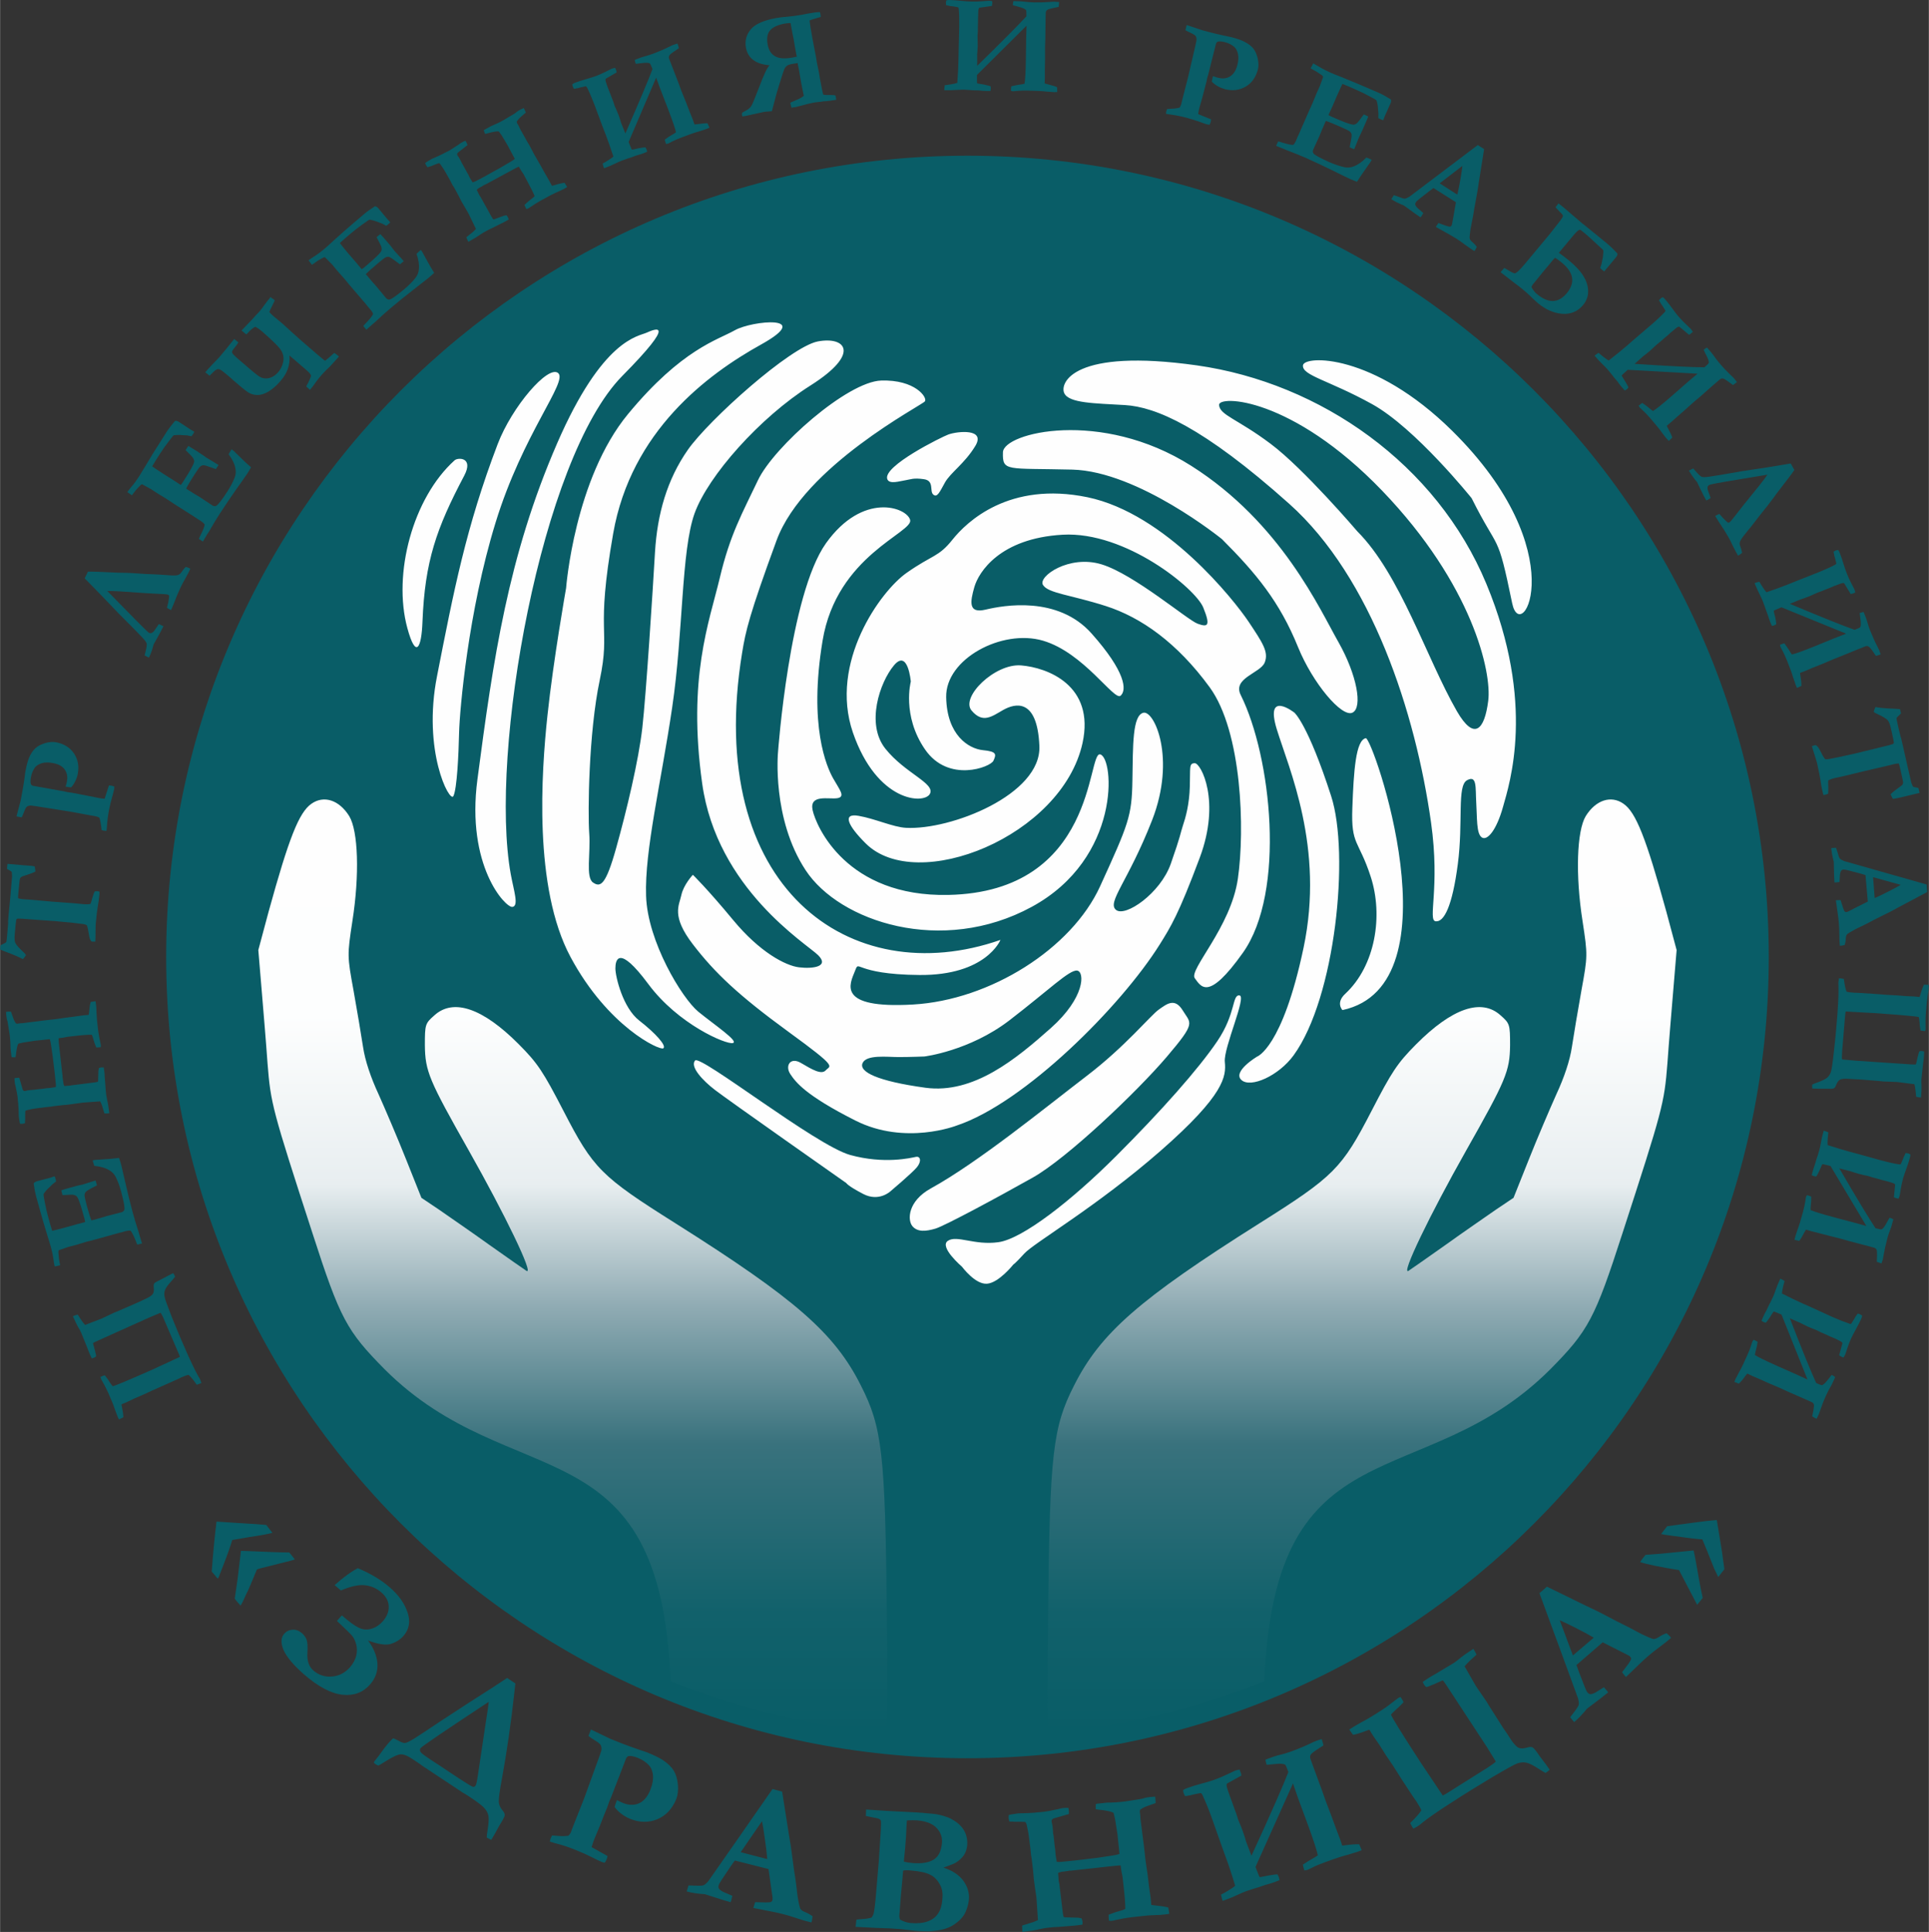
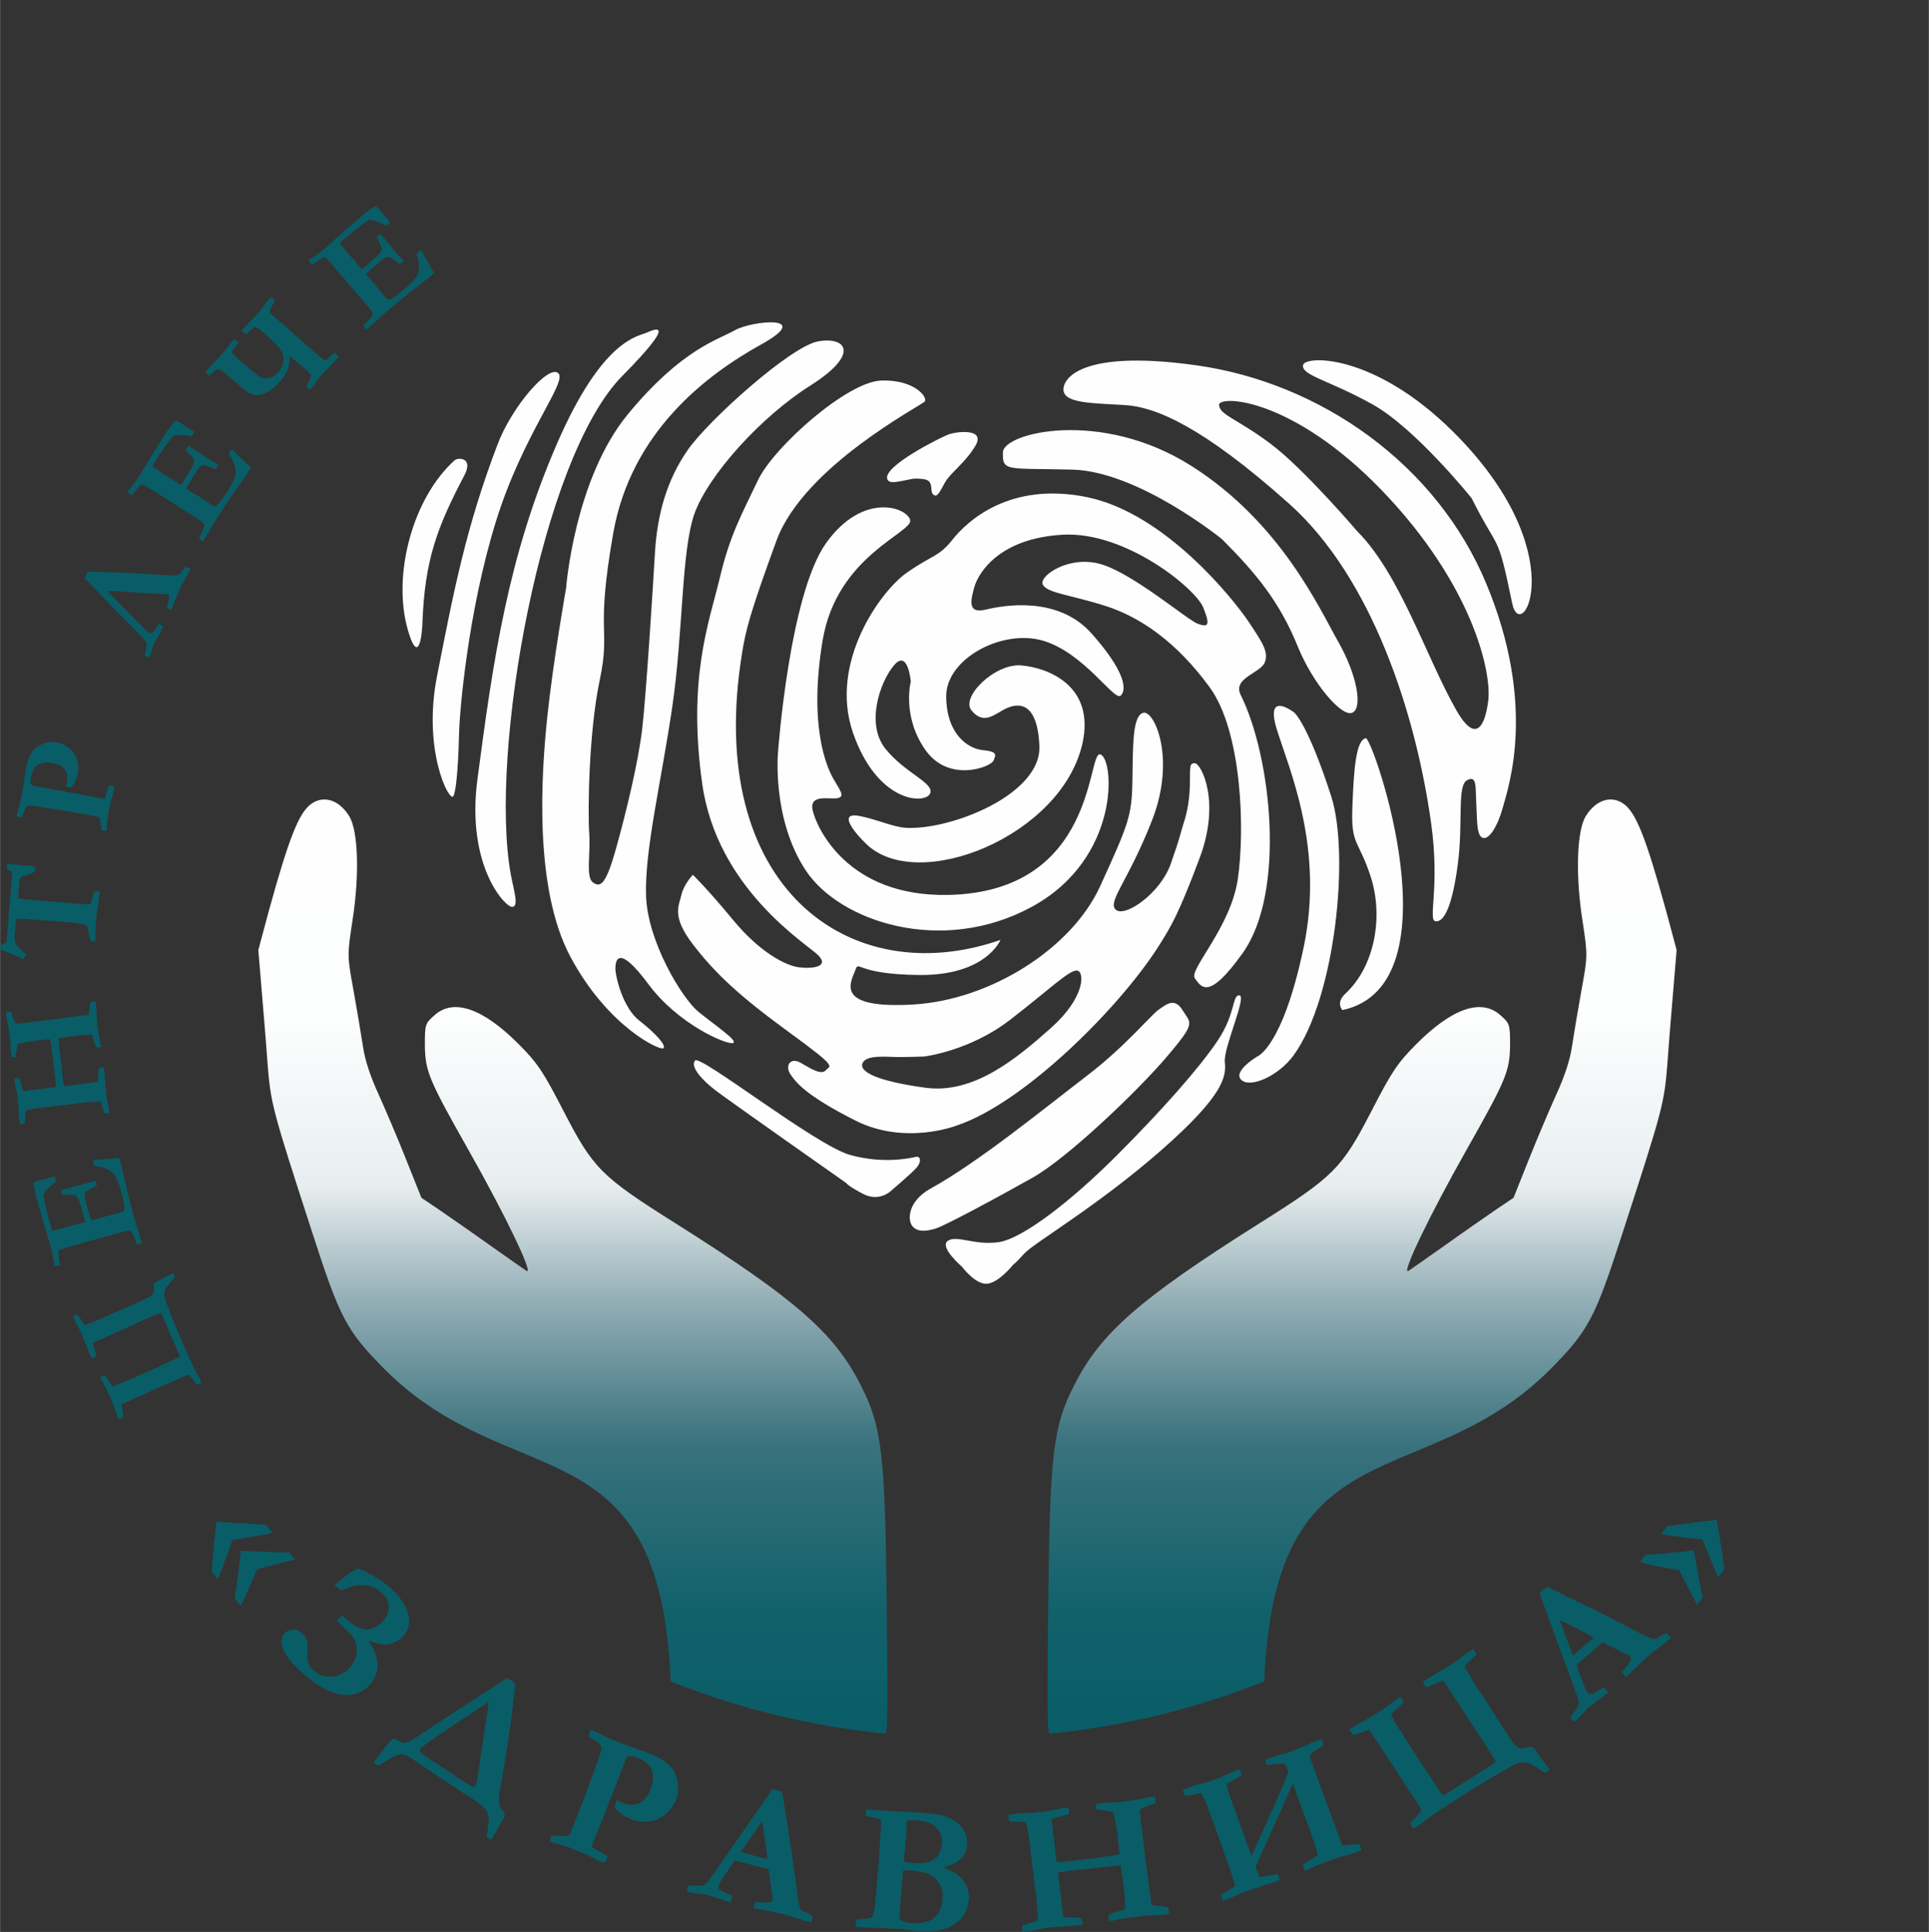
<svg xmlns="http://www.w3.org/2000/svg" xmlns:xlink="http://www.w3.org/1999/xlink" xml:space="preserve" width="633px" height="634px" version="1.1" style="shape-rendering:geometricPrecision; text-rendering:geometricPrecision; image-rendering:optimizeQuality; fill-rule:evenodd; clip-rule:evenodd" viewBox="0 0 201.16 201.5">
  <rect x="0" y="0" width="201.16" height="201.5" fill="#333333" stroke="none" />
  <defs>
    <style type="text/css">
   
    .fil2 {fill:#FEFEFE}
    .fil0 {fill:#095D67}
    .fil1 {fill:#095D67;fill-rule:nonzero}
    .fil4 {fill:url(#id0)}
    .fil3 {fill:url(#id1)}
   
  </style>
    <linearGradient id="id0" gradientUnits="userSpaceOnUse" x1="142.04" y1="83.38" x2="142.04" y2="180.83">
      <stop offset="0" style="stop-opacity:1; stop-color:#FEFEFE" />
      <stop offset="0.231" style="stop-opacity:1; stop-color:#FDFEFE" />
      <stop offset="0.412" style="stop-opacity:1; stop-color:#E8EEF0" />
      <stop offset="0.541" style="stop-opacity:1; stop-color:#91ACB4" />
      <stop offset="0.69" style="stop-opacity:1; stop-color:#39727D" />
      <stop offset="0.871" style="stop-opacity:1; stop-color:#11616B" />
      <stop offset="1" style="stop-opacity:1; stop-color:#095D67" />
    </linearGradient>
    <linearGradient id="id1" gradientUnits="userSpaceOnUse" xlink:href="#id0" x1="59.74" y1="83.38" x2="59.74" y2="180.83">
  </linearGradient>
  </defs>
  <g id="Layer_x0020_1">
    <g id="_1762780819520">
-       <path class="fil0" d="M100.89 16.24c46.15,0 83.57,37.42 83.57,83.57 0,46.15 -37.42,83.57 -83.57,83.57 -46.15,0 -83.57,-37.42 -83.57,-83.57 0,-46.15 37.42,-83.57 83.57,-83.57z" />
      <g>
        <path class="fil1" d="M12.66 146.47c0.01,0.11 0.02,0.2 0.05,0.29 0.09,0.45 0.14,0.8 0.14,1.06l-0.46 0.23 -0.14 -0.32 -0.09 -0.23 -0.19 -0.51c-0.12,-0.38 -0.36,-0.97 -0.71,-1.76 -0.12,-0.26 -0.24,-0.5 -0.35,-0.71l-0.37 -0.67c-0.03,-0.07 -0.05,-0.15 -0.07,-0.24 0.21,-0.1 0.36,-0.15 0.45,-0.17l0.31 0.41 0.15 0.24c0.17,0.26 0.29,0.42 0.36,0.49 0.25,-0.04 1.63,-0.62 4.16,-1.74l2.85 -1.32c-0.04,-0.15 -0.11,-0.33 -0.21,-0.54l-1.33 -3.1 -0.09 -0.21c-0.19,-0.45 -0.33,-0.7 -0.39,-0.75l-1.23 0.52 -3.4 1.53 -1.91 0.86c-0.24,0.11 -0.41,0.19 -0.49,0.24 -0.01,0.04 0,0.12 0.05,0.26l0.08 0.31c0.05,0.14 0.08,0.28 0.1,0.4l0.07 0.27c0.01,0.07 0.01,0.13 0,0.17 -0.09,0.07 -0.16,0.11 -0.19,0.12 -0.06,0.03 -0.15,0.05 -0.25,0.08l-0.19 -0.41c-0.08,-0.17 -0.17,-0.41 -0.29,-0.73l-0.63 -1.55c-0.07,-0.17 -0.18,-0.37 -0.32,-0.59l-0.21 -0.41 -0.33 -0.71c0.14,-0.06 0.31,-0.12 0.5,-0.17l0.34 0.52c0.17,0.25 0.31,0.44 0.43,0.56l1.7 -0.65 1.33 -0.63 0.42 -0.17 1.86 -0.81 0.57 -0.26 0.28 -0.13c0.49,-0.22 0.79,-0.41 0.9,-0.57 0.11,-0.16 0.14,-0.39 0.1,-0.71 -0.02,-0.19 0,-0.33 0.07,-0.42 0.07,-0.08 0.34,-0.23 0.8,-0.45l0.64 -0.34c0.17,-0.09 0.34,-0.18 0.52,-0.26 0.06,0.08 0.13,0.2 0.2,0.36 -0.1,0.14 -0.22,0.29 -0.37,0.45 -0.37,0.41 -0.6,0.72 -0.68,0.94 -0.08,0.22 -0.1,0.45 -0.05,0.69 0.03,0.24 0.3,0.96 0.77,2.17 0.48,1.21 0.99,2.4 1.52,3.6 0.52,1.17 0.92,1.99 1.18,2.45 0.11,0.18 0.18,0.3 0.22,0.38 0.03,0.08 0.09,0.22 0.15,0.42 -0.17,0.07 -0.34,0.13 -0.48,0.18 -0.38,-0.55 -0.67,-0.89 -0.86,-1.03 -0.11,0 -0.36,0.09 -0.78,0.27 -0.03,0.01 -0.07,0.04 -0.12,0.07l-0.33 0.15 -1.48 0.66 -1.17 0.52 -0.86 0.4 -0.95 0.41 -0.77 0.37c-0.15,0.07 -0.33,0.14 -0.53,0.22zm-6.97 -14.38c-0.06,-0.27 -0.1,-0.51 -0.12,-0.71 -0.05,-0.38 -0.14,-0.82 -0.27,-1.31 -0.05,-0.16 -0.18,-0.59 -0.39,-1.28 -0.32,-1.03 -0.59,-1.97 -0.82,-2.81l-0.35 -1.26c-0.08,-0.29 -0.16,-0.72 -0.24,-1.29 0.07,-0.11 0.19,-0.18 0.35,-0.23l1.44 -0.38 0.28 -0.1c0.03,0 0.07,-0.01 0.13,-0.02l0.09 0.28c0.01,0.04 0.03,0.12 0.05,0.24 -0.08,0.07 -0.2,0.16 -0.36,0.28l-0.43 0.42c-0.18,0.16 -0.35,0.36 -0.52,0.62 0,0.12 0.02,0.28 0.06,0.46 0.01,0.05 0.04,0.19 0.08,0.44 0.08,0.44 0.19,0.91 0.32,1.41 0.15,0.57 0.3,1.08 0.44,1.52 0.12,-0.02 0.58,-0.13 1.38,-0.35l1.18 -0.33 0.88 -0.23c-0.02,-0.12 -0.04,-0.23 -0.06,-0.31 -0.22,-0.83 -0.4,-1.43 -0.53,-1.77 -0.12,-0.35 -0.23,-0.56 -0.31,-0.62 -0.08,-0.07 -0.2,-0.12 -0.36,-0.15 -0.12,-0.01 -0.48,0 -1.1,0.04l-0.03 -0.1 -0.1 -0.4c0.41,-0.13 0.72,-0.23 0.94,-0.28 0.49,-0.14 0.8,-0.22 0.94,-0.25 0.15,-0.03 0.26,-0.05 0.34,-0.07 0.12,-0.04 0.32,-0.1 0.6,-0.19 0.27,-0.09 0.47,-0.15 0.61,-0.19l0.15 -0.04 0.14 0.5c-0.07,0.04 -0.22,0.11 -0.44,0.23 -0.41,0.21 -0.65,0.36 -0.74,0.47 -0.07,0.08 -0.11,0.19 -0.11,0.33 -0.01,0.1 0.06,0.45 0.22,1.05 0.19,0.7 0.35,1.23 0.49,1.57 0.12,-0.02 0.2,-0.04 0.23,-0.05 0.56,-0.15 1.02,-0.28 1.38,-0.4l1.52 -0.39c0.18,-0.05 0.28,-0.15 0.31,-0.29 0.05,-0.22 -0.06,-0.82 -0.32,-1.8 -0.17,-0.65 -0.37,-1.18 -0.59,-1.61 -0.15,-0.29 -0.38,-0.53 -0.69,-0.7 -0.4,-0.24 -0.91,-0.38 -1.53,-0.44 -0.05,-0.14 -0.09,-0.26 -0.12,-0.35 -0.01,-0.05 -0.03,-0.13 -0.05,-0.23 0.12,-0.02 0.22,-0.04 0.3,-0.05l0.22 -0.01 1.4 -0.1 0.83 -0.09c0.1,0.3 0.17,0.54 0.22,0.72 0.06,0.26 0.23,0.96 0.49,2.11 0.18,0.81 0.42,1.78 0.72,2.9 0.15,0.56 0.36,1.24 0.62,2.05l0.08 0.29 0.26 0.85 -0.49 0.12c-0.04,-0.08 -0.12,-0.25 -0.21,-0.51 -0.19,-0.47 -0.36,-0.79 -0.5,-0.95 -0.15,-0.01 -0.33,0.01 -0.53,0.06 -0.08,0.02 -0.22,0.06 -0.41,0.12l-0.22 0.05 -2.63 0.73 -0.79 0.2 -1.12 0.34 -0.79 0.2 -0.85 0.3c-0.02,0.01 -0.07,0.02 -0.14,0.05 -0.04,0.06 -0.05,0.14 -0.04,0.24 0,0.05 0.01,0.13 0.02,0.22 0.01,0.28 0.05,0.55 0.1,0.8 0.02,0.09 0.04,0.19 0.06,0.31l-0.57 0.12zm5.7 -15.98c-0.14,0.02 -0.31,0.03 -0.51,0.02l-0.27 -0.88c-0.04,-0.11 -0.1,-0.23 -0.17,-0.38l-1.81 0.13c-0.64,0.09 -1.13,0.16 -1.45,0.2l-0.17 0.02c-0.2,0.01 -0.7,0.06 -1.49,0.16l-0.21 0.04 -0.6 0.06 -0.63 0.08 -0.31 0.04c-0.28,0.03 -0.6,0.1 -0.97,0.19 -0.03,0.01 -0.09,0.03 -0.16,0.07 -0.01,0.05 -0.02,0.09 -0.02,0.13 0,0.05 0,0.1 0,0.15 -0.01,0.19 -0.01,0.39 0,0.6l-0.02 0.12c0.01,0.13 0,0.23 -0.02,0.3 -0.13,0.03 -0.22,0.05 -0.26,0.05 -0.06,0.01 -0.14,0 -0.24,-0.01 -0.03,-0.1 -0.06,-0.23 -0.08,-0.4 -0.02,-0.17 -0.04,-0.29 -0.05,-0.36 -0.01,-0.6 -0.03,-1.03 -0.06,-1.32 -0.02,-0.13 -0.03,-0.26 -0.04,-0.39 -0.01,-0.13 -0.02,-0.25 -0.03,-0.35 -0.02,-0.16 -0.09,-0.54 -0.22,-1.15 -0.03,-0.1 -0.06,-0.21 -0.07,-0.33 -0.02,-0.18 -0.03,-0.33 -0.03,-0.45 0.1,-0.02 0.17,-0.03 0.22,-0.03 0.07,-0.01 0.17,-0.01 0.28,-0.01l0.36 1.25c0.06,0.1 0.14,0.14 0.23,0.13l0.26 -0.06 0.11 -0.02 0.32 -0.03 0.25 -0.02 0.06 0c0.05,-0.01 0.09,-0.02 0.13,-0.03l0.92 -0.1c0.08,-0.02 0.15,-0.03 0.19,-0.03 0.03,-0.01 0.1,-0.01 0.23,-0.02 0.08,0 0.16,-0.01 0.24,-0.02 0.07,-0.01 0.24,-0.04 0.51,-0.08 0.01,-0.14 0.01,-0.25 0,-0.35l-0.11 -1.06 -0.06 -0.52 -0.16 -1.3 -0.18 -1.25c-0.02,-0.17 -0.06,-0.34 -0.12,-0.52 -0.16,0.01 -0.56,0.06 -1.2,0.13l-0.33 0.03 -1.22 0.19 -0.5 0.11c-0.03,0.02 -0.05,0.06 -0.08,0.11 -0.07,0.18 -0.14,0.53 -0.2,1.05 -0.01,0.09 -0.02,0.18 -0.04,0.27 -0.16,0.01 -0.3,0.01 -0.41,-0.01 -0.02,-0.1 -0.03,-0.17 -0.03,-0.19l-0.08 -0.7c0,-0.45 -0.03,-0.91 -0.08,-1.37 -0.02,-0.11 -0.03,-0.19 -0.04,-0.25l-0.15 -0.94c-0.01,-0.08 -0.03,-0.17 -0.04,-0.25 -0.06,-0.16 -0.1,-0.34 -0.12,-0.52 -0.02,-0.14 -0.04,-0.31 -0.04,-0.51 0.18,-0.02 0.35,-0.03 0.51,-0.02 0.15,0.42 0.25,0.71 0.3,0.84 0.06,0.13 0.14,0.26 0.22,0.39l0.15 0.03 0.13 -0.02 0.18 -0.03 0.1 0c0.1,0 0.18,-0.01 0.23,-0.02l0.18 -0.02c0.22,-0.03 0.34,-0.05 0.36,-0.05l0.91 -0.11 0.69 -0.09 0.92 -0.1c0.21,-0.02 0.64,-0.08 1.29,-0.18l1.02 -0.13 0.85 -0.12c0.16,-0.02 0.35,-0.03 0.58,-0.05 0.02,-0.11 0.03,-0.2 0.04,-0.29 0.04,-0.47 0.09,-0.82 0.17,-1.06l0.5 -0.08c0.03,0.19 0.04,0.3 0.05,0.33 0.03,0.23 0.04,0.5 0.05,0.8 0.01,0.4 0.06,1.04 0.17,1.91 0.05,0.39 0.14,0.9 0.28,1.51 0.01,0.07 0,0.15 -0.01,0.25 -0.22,0.03 -0.38,0.03 -0.47,0.02l-0.2 -0.53 -0.17 -0.58c-0.02,-0.05 -0.05,-0.12 -0.09,-0.21 -0.4,-0.01 -1.04,0.04 -1.95,0.15l-0.61 0.07c-0.25,0.06 -0.55,0.11 -0.91,0.15 0.01,0.18 0.02,0.38 0.04,0.58l0.38 3.35 0 0.06 0 0.06c0,0.03 0.01,0.07 0.02,0.11 0.02,0.12 0.03,0.23 0.04,0.31l0.03 0.21c0.01,0.09 0.04,0.19 0.09,0.3l0.54 -0.04 0.09 -0.01c0.13,-0.03 0.22,-0.04 0.25,-0.04l2.24 -0.28c0.12,-0.01 0.25,-0.04 0.37,-0.07l0.04 -0.07 0.03 -1.08c0.02,-0.06 0.02,-0.1 0.03,-0.13 0,-0.06 0.02,-0.12 0.04,-0.17 0.11,-0.02 0.18,-0.04 0.22,-0.05 0.07,0 0.15,0 0.27,0 0.02,0.17 0.04,0.32 0.06,0.44 0.01,0.11 0.02,0.2 0.03,0.3 0,0.04 0,0.08 0,0.12l0.08 1.02c0.01,0.24 0.04,0.58 0.09,1.01l0.03 0.15c0.03,0.2 0.05,0.32 0.06,0.35 0.08,0.29 0.15,0.76 0.23,1.39zm-11.39 -17.07l0.04 -0.45c0.06,-0.03 0.1,-0.05 0.12,-0.06 0.24,-0.11 0.41,-0.2 0.48,-0.27 0.03,-0.06 0.07,-0.39 0.12,-0.99 0.03,-0.37 0.06,-0.7 0.08,-0.99l-0.01 -0.15 0.07 -0.87 0.16 -1.63 0.19 -2.24 -0.03 -0.43c-0.03,-0.06 -0.14,-0.14 -0.32,-0.23 -0.05,-0.02 -0.1,-0.05 -0.18,-0.1l0.02 -0.31c0.01,-0.05 0.02,-0.12 0.03,-0.22 0.33,0.03 0.83,0.07 1.5,0.13l0.65 0.05 0.36 0.03c0.13,0.02 0.24,0.03 0.33,0.06 0.04,0.2 0.06,0.38 0.07,0.53 -0.2,0.11 -0.49,0.22 -0.86,0.34 -0.37,0.11 -0.57,0.19 -0.61,0.23 -0.07,0.05 -0.12,0.11 -0.14,0.19 -0.04,0.11 -0.09,0.62 -0.17,1.53 -0.02,0.13 -0.02,0.3 -0.02,0.5 0.19,0.05 0.34,0.08 0.46,0.09l0.97 0.07 2.12 0.19 2.3 0.17 0.93 0.09c0.34,0.03 0.59,0.02 0.76,-0.02 0.04,-0.07 0.09,-0.21 0.14,-0.42 0,-0.04 0.06,-0.21 0.16,-0.52 0.04,-0.14 0.09,-0.27 0.15,-0.37 0.17,-0.01 0.28,-0.02 0.32,-0.01 0.04,0 0.1,0.01 0.18,0.04 0,0.1 -0.01,0.19 -0.01,0.25 -0.05,0.5 -0.1,0.92 -0.17,1.27 -0.06,0.34 -0.14,0.96 -0.22,1.87 -0.01,0.15 -0.02,0.58 -0.02,1.28 -0.01,0.28 -0.01,0.46 -0.02,0.54 -0.07,0 -0.13,0 -0.17,0l-0.16 0 -0.06 -0.01c-0.13,-0.12 -0.22,-0.33 -0.26,-0.63 -0.08,-0.51 -0.15,-0.86 -0.23,-1.07 -0.09,-0.05 -0.21,-0.09 -0.36,-0.12 -0.57,-0.08 -1.49,-0.18 -2.75,-0.29l-2.74 -0.2c-0.75,-0.06 -1.2,-0.09 -1.37,-0.08 -0.04,0.01 -0.07,0.02 -0.1,0.05 -0.02,0.02 -0.04,0.05 -0.05,0.1 -0.03,0.14 -0.08,0.63 -0.15,1.45 -0.04,0.45 -0.02,0.76 0.05,0.92 0.1,0.22 0.4,0.56 0.9,1.02 0.14,0.13 0.21,0.23 0.21,0.29 -0.14,0.21 -0.25,0.34 -0.32,0.4 -0.3,-0.18 -0.91,-0.44 -1.83,-0.79 -0.26,-0.1 -0.45,-0.17 -0.54,-0.21zm2.25 -13.79l-0.54 -0.1 0.44 -1.68 0.14 -0.77 0.05 -0.27c0.06,-0.29 0.13,-0.75 0.22,-1.37 0.04,-0.36 0.07,-0.58 0.09,-0.67 0.12,-0.6 0.24,-1.04 0.36,-1.34 0.19,-0.44 0.41,-0.78 0.67,-1.01 0.26,-0.24 0.61,-0.41 1.03,-0.54 0.43,-0.12 0.81,-0.15 1.14,-0.08 0.82,0.16 1.44,0.55 1.86,1.17 0.41,0.62 0.54,1.33 0.39,2.12 -0.05,0.27 -0.14,0.53 -0.26,0.76 -0.11,0.24 -0.26,0.46 -0.43,0.65 -0.14,0 -0.33,-0.03 -0.58,-0.08 0.03,-0.11 0.06,-0.21 0.09,-0.3 0.02,-0.09 0.04,-0.18 0.05,-0.25 0.08,-0.4 0.03,-0.76 -0.14,-1.08 -0.22,-0.42 -0.65,-0.7 -1.3,-0.82 -0.46,-0.09 -0.86,-0.09 -1.19,0.01 -0.33,0.11 -0.56,0.26 -0.71,0.45 -0.2,0.28 -0.34,0.61 -0.41,0.99 -0.07,0.35 -0.07,0.62 0.01,0.79 0.05,0.05 0.1,0.09 0.16,0.12l3.36 0.6 0.28 0.07 0.3 0.04c0.07,0.01 0.17,0.02 0.3,0.05l0.58 0.11 0.93 0.18 1.11 0.22c0.16,0.04 0.37,0.06 0.65,0.09l0.45 -1.39c0.12,0.01 0.21,0.01 0.28,0.03 0.07,0.01 0.16,0.04 0.29,0.09 -0.01,0.12 -0.02,0.22 -0.03,0.28 -0.03,0.15 -0.1,0.42 -0.21,0.82 -0.12,0.4 -0.23,0.86 -0.33,1.38 -0.11,0.59 -0.18,1.16 -0.21,1.71 0,0.09 -0.02,0.23 -0.05,0.43 -0.14,-0.01 -0.24,-0.02 -0.31,-0.03 -0.04,-0.01 -0.11,-0.03 -0.19,-0.05l-0.06 -0.47c-0.04,-0.31 -0.09,-0.59 -0.18,-0.83 -0.13,-0.07 -0.25,-0.12 -0.37,-0.14 -0.04,-0.01 -0.1,-0.02 -0.16,-0.03 -0.15,-0.02 -0.36,-0.06 -0.62,-0.11l-2.01 -0.37 -2.27 -0.36c-1.08,-0.17 -1.66,-0.26 -1.75,-0.26 -0.14,0.01 -0.26,0.05 -0.36,0.11 -0.09,0.07 -0.17,0.19 -0.24,0.37 -0.15,0.38 -0.25,0.64 -0.32,0.76zm8.93 -23.61l3.03 3.09c0.79,0.8 1.23,1.22 1.31,1.27 0.14,0.06 0.26,0.05 0.37,-0.03 0.11,-0.07 0.23,-0.22 0.37,-0.45 0.03,-0.03 0.12,-0.17 0.29,-0.43l0.33 0.15c0.06,0.02 0.11,0.05 0.15,0.08 -0.13,0.27 -0.33,0.66 -0.61,1.16l-0.41 0.73 -0.08 0.29c-0.09,0.35 -0.23,0.71 -0.41,1.09l-0.44 -0.22c0,-0.06 0.04,-0.22 0.11,-0.49 0.09,-0.37 0.12,-0.62 0.1,-0.75 -0.03,-0.13 -0.18,-0.34 -0.46,-0.64 -0.28,-0.31 -1.1,-1.14 -2.46,-2.5l-1.84 -1.92 -1.71 -1.75 0.34 -0.7c0.33,-0.01 1.38,0.02 3.16,0.11l0.47 0.01c0.53,0 1.35,0.05 2.45,0.13l0.6 0.02c0.42,0.02 0.88,0.04 1.37,0.08 0.53,0.05 0.92,0.06 1.16,0.04 0.24,-0.02 0.41,-0.13 0.53,-0.31 0.14,-0.22 0.29,-0.41 0.46,-0.57 0.16,0.04 0.28,0.08 0.35,0.12l0.13 0.07c-0.15,0.32 -0.33,0.69 -0.56,1.08 -0.2,0.36 -0.35,0.63 -0.44,0.83 -0.26,0.55 -0.49,1.1 -0.69,1.64l-0.32 0.76c-0.16,-0.08 -0.3,-0.15 -0.43,-0.23 0,-0.02 0.04,-0.2 0.13,-0.52 0.07,-0.41 0.1,-0.64 0.1,-0.7 0,-0.07 -0.04,-0.12 -0.13,-0.16 -0.07,-0.04 -0.58,-0.07 -1.5,-0.11l-0.88 -0.05c-2.14,-0.16 -3.45,-0.24 -3.94,-0.22zm2.09 -10.32c0.16,-0.23 0.31,-0.42 0.44,-0.57 0.26,-0.29 0.52,-0.65 0.79,-1.07 0.1,-0.15 0.33,-0.53 0.7,-1.15 0.55,-0.93 1.06,-1.76 1.54,-2.49l0.7 -1.11c0.16,-0.24 0.43,-0.59 0.8,-1.03 0.13,-0.02 0.26,0.01 0.4,0.1l1.25 0.82 0.26 0.15c0.03,0.01 0.06,0.04 0.11,0.07l-0.15 0.26c-0.02,0.03 -0.07,0.1 -0.15,0.2 -0.1,-0.02 -0.26,-0.04 -0.45,-0.09l-0.59 -0.03c-0.25,-0.03 -0.52,-0.02 -0.82,0.02 -0.09,0.08 -0.19,0.2 -0.3,0.36 -0.03,0.04 -0.12,0.15 -0.27,0.35 -0.27,0.36 -0.56,0.75 -0.84,1.19 -0.32,0.49 -0.6,0.94 -0.83,1.34 0.09,0.07 0.49,0.34 1.18,0.79l1.03 0.65 0.77 0.5c0.08,-0.09 0.14,-0.17 0.19,-0.25 0.47,-0.72 0.79,-1.25 0.96,-1.58 0.17,-0.32 0.26,-0.54 0.25,-0.64 0,-0.11 -0.05,-0.23 -0.13,-0.37 -0.07,-0.1 -0.32,-0.36 -0.76,-0.79l0.05 -0.09 0.23 -0.35c0.37,0.22 0.65,0.39 0.84,0.51 0.42,0.28 0.7,0.46 0.81,0.54 0.12,0.09 0.21,0.16 0.28,0.2 0.11,0.07 0.29,0.18 0.54,0.32 0.25,0.15 0.43,0.26 0.55,0.34l0.13 0.08 -0.28 0.43c-0.07,-0.02 -0.22,-0.08 -0.46,-0.17 -0.43,-0.16 -0.71,-0.24 -0.84,-0.24 -0.11,0.01 -0.22,0.05 -0.33,0.14 -0.08,0.06 -0.29,0.35 -0.62,0.87 -0.4,0.62 -0.68,1.09 -0.85,1.42 0.1,0.07 0.17,0.12 0.2,0.14 0.48,0.31 0.89,0.56 1.22,0.75l1.31 0.87c0.15,0.1 0.29,0.11 0.42,0.04 0.19,-0.11 0.57,-0.59 1.12,-1.44 0.37,-0.57 0.63,-1.07 0.8,-1.52 0.12,-0.31 0.14,-0.64 0.06,-0.98 -0.09,-0.46 -0.32,-0.93 -0.7,-1.43 0.08,-0.14 0.14,-0.24 0.19,-0.33 0.03,-0.04 0.07,-0.1 0.13,-0.19 0.1,0.07 0.18,0.14 0.24,0.19l0.16 0.16 1 0.97 0.62 0.56c-0.15,0.27 -0.28,0.48 -0.38,0.64 -0.15,0.23 -0.57,0.82 -1.25,1.78 -0.47,0.67 -1.03,1.5 -1.67,2.48 -0.31,0.48 -0.68,1.09 -1.1,1.83l-0.17 0.25 -0.45 0.76 -0.42 -0.27c0.03,-0.1 0.11,-0.27 0.23,-0.51 0.23,-0.45 0.35,-0.79 0.38,-1 -0.09,-0.12 -0.22,-0.24 -0.4,-0.36 -0.07,-0.04 -0.19,-0.12 -0.36,-0.22l-0.18 -0.13 -2.31 -1.47 -0.68 -0.45 -0.99 -0.61 -0.69 -0.45 -0.79 -0.43c-0.02,-0.02 -0.06,-0.04 -0.13,-0.07 -0.07,0.01 -0.14,0.05 -0.2,0.13 -0.04,0.04 -0.09,0.09 -0.16,0.16 -0.2,0.2 -0.37,0.4 -0.52,0.61 -0.05,0.08 -0.12,0.16 -0.19,0.25l-0.47 -0.34zm8.58 -12.13l-0.45 -0.36 0.22 -0.26c0.13,-0.15 0.29,-0.32 0.46,-0.5l0.76 -0.79c0.5,-0.59 1.03,-1.23 1.58,-1.93 0.03,0.03 0.05,0.05 0.06,0.06l0.16 0.13 0.17 0.14 0.04 0.04c-0.12,0.2 -0.27,0.4 -0.45,0.61 -0.16,0.19 -0.23,0.33 -0.21,0.44 0.03,0.1 0.23,0.32 0.61,0.65 1.16,1.01 1.88,1.61 2.17,1.81 0.29,0.2 0.62,0.28 0.99,0.22 0.38,-0.06 0.73,-0.27 1.05,-0.64 0.25,-0.29 0.42,-0.63 0.51,-1.04 0.09,-0.41 0.03,-0.79 -0.17,-1.15 -0.19,-0.37 -0.89,-1.06 -2.06,-2.08 -0.25,-0.21 -0.47,-0.36 -0.67,-0.46 -0.2,0.09 -0.42,0.26 -0.66,0.51 -0.16,0.18 -0.26,0.27 -0.28,0.29l-0.5 -0.41 0.97 -1.01 0.28 -0.3 0.21 -0.24c0.2,-0.2 0.34,-0.35 0.41,-0.43 0.15,-0.17 0.32,-0.4 0.53,-0.7 0.14,-0.2 0.36,-0.48 0.64,-0.82 0.04,0.05 0.06,0.08 0.07,0.09l0.13 0.09c0.08,0.05 0.13,0.08 0.14,0.09 0.01,0.01 0.03,0.04 0.08,0.1 -0.07,0.15 -0.16,0.35 -0.28,0.59 -0.14,0.28 -0.24,0.48 -0.28,0.62 0.09,0.11 0.24,0.26 0.46,0.45l0.41 0.34 0.52 0.43 0.94 0.86 0.89 0.8 1.82 1.57c0.45,0.38 0.71,0.59 0.77,0.63 0.22,-0.16 0.43,-0.34 0.63,-0.53l0.33 -0.29c0.12,0.07 0.22,0.15 0.3,0.21l0.18 0.17 -0.09 0.11 -0.85 0.94 -0.31 0.29c-0.28,0.28 -0.46,0.47 -0.55,0.58 -0.17,0.18 -0.34,0.4 -0.52,0.64 -0.3,0.43 -0.53,0.73 -0.69,0.91l-0.39 -0.35c0.02,-0.05 0.09,-0.2 0.22,-0.43 0.16,-0.33 0.26,-0.56 0.28,-0.7 -0.04,-0.14 -0.17,-0.31 -0.39,-0.5l-0.59 -0.51 -1.27 -1.09c0.08,0.98 -0.23,1.86 -0.93,2.65 -0.41,0.49 -0.84,0.85 -1.26,1.11 -0.43,0.25 -0.82,0.37 -1.17,0.36 -0.36,-0.01 -0.68,-0.1 -0.95,-0.28 -0.28,-0.18 -0.81,-0.61 -1.59,-1.29l-0.1 -0.1 -0.31 -0.27 -0.46 -0.38 -0.15 -0.12c-0.23,-0.19 -0.42,-0.28 -0.56,-0.26 -0.14,0.01 -0.36,0.18 -0.66,0.5 -0.08,0.09 -0.15,0.16 -0.19,0.19zm10.32 -12.04c0.22,-0.16 0.42,-0.3 0.6,-0.41 0.32,-0.2 0.68,-0.47 1.06,-0.79 0.14,-0.11 0.47,-0.41 1,-0.9 0.8,-0.72 1.53,-1.37 2.2,-1.93l1 -0.85c0.22,-0.19 0.58,-0.44 1.07,-0.76 0.13,0.02 0.24,0.09 0.35,0.22l0.96 1.15 0.2 0.21c0.02,0.03 0.04,0.06 0.08,0.11l-0.22 0.2c-0.03,0.03 -0.1,0.08 -0.2,0.15 -0.09,-0.05 -0.23,-0.12 -0.41,-0.22l-0.55 -0.21c-0.22,-0.09 -0.48,-0.16 -0.78,-0.21 -0.12,0.05 -0.25,0.14 -0.4,0.26 -0.04,0.02 -0.16,0.11 -0.36,0.25 -0.37,0.26 -0.75,0.56 -1.15,0.89 -0.45,0.38 -0.85,0.73 -1.19,1.04 0.07,0.1 0.37,0.47 0.9,1.11l0.8 0.92 0.58 0.7c0.11,-0.07 0.19,-0.13 0.26,-0.18 0.66,-0.56 1.12,-0.97 1.38,-1.23 0.26,-0.26 0.4,-0.44 0.43,-0.55 0.03,-0.1 0.02,-0.23 -0.02,-0.39 -0.04,-0.11 -0.2,-0.44 -0.49,-0.98l0.06 -0.07 0.33 -0.26c0.29,0.32 0.51,0.56 0.65,0.73 0.33,0.39 0.54,0.64 0.62,0.76 0.09,0.12 0.16,0.21 0.21,0.27 0.09,0.1 0.23,0.25 0.42,0.46 0.2,0.21 0.34,0.37 0.43,0.48l0.11 0.12 -0.4 0.33c-0.06,-0.04 -0.19,-0.14 -0.39,-0.29 -0.36,-0.28 -0.61,-0.44 -0.74,-0.48 -0.1,-0.03 -0.22,-0.02 -0.35,0.04 -0.09,0.03 -0.38,0.25 -0.85,0.65 -0.56,0.47 -0.97,0.84 -1.23,1.1 0.08,0.1 0.13,0.17 0.16,0.19 0.37,0.45 0.68,0.81 0.94,1.09l1 1.21c0.12,0.14 0.25,0.19 0.39,0.16 0.22,-0.05 0.71,-0.4 1.49,-1.05 0.52,-0.44 0.92,-0.84 1.21,-1.22 0.21,-0.26 0.32,-0.57 0.35,-0.92 0.04,-0.46 -0.04,-0.99 -0.25,-1.57 0.11,-0.11 0.2,-0.2 0.27,-0.26 0.04,-0.03 0.1,-0.08 0.19,-0.15 0.06,0.1 0.12,0.19 0.17,0.26l0.1 0.19 0.68 1.23 0.43 0.71c-0.23,0.22 -0.42,0.38 -0.56,0.5 -0.21,0.17 -0.78,0.62 -1.71,1.34 -0.65,0.5 -1.43,1.13 -2.32,1.88 -0.44,0.37 -0.97,0.85 -1.59,1.43l-0.24 0.2 -0.65 0.58 -0.32 -0.38c0.05,-0.08 0.18,-0.22 0.37,-0.41 0.35,-0.37 0.57,-0.66 0.65,-0.85 -0.05,-0.15 -0.14,-0.3 -0.28,-0.46 -0.05,-0.06 -0.14,-0.17 -0.27,-0.32l-0.14 -0.18 -1.78 -2.08 -0.52 -0.63 -0.77 -0.87 -0.52 -0.63 -0.63 -0.64c-0.02,-0.02 -0.05,-0.06 -0.11,-0.11 -0.07,0 -0.14,0.01 -0.23,0.07 -0.04,0.02 -0.11,0.06 -0.19,0.1 -0.25,0.14 -0.48,0.28 -0.68,0.44 -0.07,0.05 -0.16,0.12 -0.26,0.18l-0.35 -0.47z" />
-         <path class="fil1" d="M48.84 25.22c-0.07,-0.12 -0.15,-0.28 -0.22,-0.47l0.72 -0.58c0.08,-0.07 0.18,-0.17 0.29,-0.29l-0.79 -1.63c-0.34,-0.57 -0.58,-0.99 -0.74,-1.27l-0.08 -0.16c-0.08,-0.18 -0.31,-0.62 -0.7,-1.32l-0.12 -0.17 -0.28 -0.54 -0.31 -0.55 -0.15 -0.27c-0.14,-0.25 -0.32,-0.53 -0.54,-0.83 -0.02,-0.03 -0.07,-0.07 -0.13,-0.13 -0.05,0.01 -0.09,0.02 -0.13,0.04 -0.04,0.02 -0.09,0.03 -0.13,0.05 -0.19,0.06 -0.37,0.14 -0.57,0.23l-0.11 0.02c-0.12,0.05 -0.21,0.08 -0.28,0.1 -0.08,-0.12 -0.13,-0.19 -0.15,-0.23 -0.03,-0.05 -0.06,-0.12 -0.08,-0.23 0.08,-0.06 0.19,-0.13 0.34,-0.22 0.15,-0.08 0.26,-0.14 0.31,-0.18 0.55,-0.23 0.95,-0.42 1.2,-0.55 0.12,-0.06 0.23,-0.12 0.35,-0.18 0.12,-0.06 0.23,-0.11 0.32,-0.16 0.14,-0.08 0.46,-0.29 0.98,-0.63 0.08,-0.07 0.17,-0.14 0.28,-0.19 0.15,-0.09 0.29,-0.16 0.41,-0.2 0.05,0.09 0.09,0.15 0.11,0.19 0.03,0.07 0.07,0.15 0.11,0.26l-1.02 0.8c-0.07,0.09 -0.08,0.18 -0.04,0.26l0.15 0.22 0.06 0.1 0.15 0.28 0.11 0.22 0.03 0.06c0.03,0.04 0.05,0.08 0.07,0.11l0.44 0.81c0.05,0.08 0.08,0.13 0.1,0.17 0.02,0.02 0.05,0.09 0.1,0.21 0.04,0.07 0.07,0.14 0.11,0.21 0.04,0.07 0.13,0.21 0.27,0.44 0.13,-0.04 0.24,-0.08 0.32,-0.12l0.95 -0.5 0.46 -0.26 1.14 -0.63 1.09 -0.64c0.15,-0.08 0.29,-0.18 0.44,-0.3 -0.08,-0.15 -0.26,-0.5 -0.57,-1.07l-0.15 -0.29 -0.63 -1.06 -0.3 -0.42c-0.02,-0.02 -0.07,-0.03 -0.13,-0.03 -0.19,0 -0.54,0.06 -1.05,0.2 -0.09,0.03 -0.17,0.05 -0.26,0.07 -0.07,-0.15 -0.12,-0.28 -0.15,-0.39 0.09,-0.06 0.15,-0.09 0.17,-0.1l0.62 -0.34c0.42,-0.17 0.83,-0.36 1.24,-0.59 0.09,-0.05 0.16,-0.09 0.22,-0.13l0.81 -0.48c0.07,-0.05 0.14,-0.09 0.21,-0.13 0.14,-0.12 0.28,-0.23 0.44,-0.32 0.13,-0.06 0.28,-0.14 0.46,-0.22 0.09,0.17 0.16,0.32 0.22,0.47 -0.35,0.29 -0.57,0.49 -0.67,0.59 -0.1,0.11 -0.2,0.22 -0.28,0.35l0.03 0.15 0.06 0.11 0.1 0.16 0.04 0.09c0.04,0.09 0.07,0.16 0.1,0.21l0.08 0.16c0.11,0.19 0.17,0.29 0.18,0.31l0.45 0.81 0.35 0.6 0.43 0.82c0.1,0.18 0.32,0.56 0.65,1.13l0.5 0.9 0.43 0.74c0.08,0.14 0.17,0.31 0.27,0.51 0.1,-0.02 0.19,-0.05 0.28,-0.07 0.44,-0.14 0.79,-0.22 1.04,-0.24l0.27 0.43c-0.17,0.1 -0.26,0.16 -0.29,0.18 -0.21,0.11 -0.45,0.22 -0.72,0.34 -0.37,0.16 -0.94,0.45 -1.71,0.88 -0.34,0.19 -0.78,0.46 -1.3,0.82 -0.06,0.04 -0.14,0.06 -0.24,0.08 -0.1,-0.19 -0.16,-0.34 -0.19,-0.43l0.42 -0.38 0.47 -0.37c0.04,-0.04 0.1,-0.09 0.17,-0.16 -0.15,-0.37 -0.44,-0.96 -0.87,-1.75l-0.29 -0.54c-0.16,-0.22 -0.32,-0.48 -0.49,-0.79 -0.16,0.07 -0.34,0.16 -0.52,0.26l-2.96 1.6 -0.06 0.02 -0.05 0.02c-0.03,0.02 -0.06,0.04 -0.1,0.06 -0.11,0.07 -0.2,0.12 -0.27,0.16l-0.18 0.1c-0.08,0.05 -0.17,0.11 -0.25,0.2l0.24 0.49 0.04 0.08c0.07,0.11 0.12,0.18 0.14,0.21l1.09 1.97c0.06,0.11 0.13,0.22 0.2,0.32l0.09 0.01 1.01 -0.37c0.06,-0.01 0.1,-0.02 0.13,-0.03 0.06,-0.02 0.12,-0.02 0.17,-0.02 0.07,0.09 0.11,0.15 0.13,0.18 0.03,0.06 0.06,0.14 0.1,0.25 -0.15,0.09 -0.28,0.16 -0.39,0.22 -0.09,0.05 -0.18,0.1 -0.26,0.14 -0.04,0.02 -0.07,0.04 -0.11,0.05l-0.92 0.46c-0.22,0.09 -0.52,0.25 -0.9,0.46l-0.13 0.08c-0.18,0.11 -0.27,0.17 -0.3,0.19 -0.24,0.18 -0.65,0.42 -1.2,0.73zm16.37 -11.3c1.47,-3.35 2.41,-5.59 2.83,-6.72 -0.13,-0.33 -0.22,-0.52 -0.26,-0.57 -0.04,-0.04 -0.14,-0.07 -0.29,-0.08 -0.15,-0.01 -0.42,0.01 -0.82,0.06 -0.19,0.03 -0.32,0.05 -0.38,0.04 -0.06,-0.17 -0.09,-0.3 -0.1,-0.4l0.19 -0.08c0.38,-0.15 0.64,-0.24 0.77,-0.27 0.37,-0.1 0.74,-0.21 1.09,-0.35 0.58,-0.22 1.1,-0.45 1.56,-0.68 0.17,-0.09 0.3,-0.15 0.41,-0.19 0.1,-0.04 0.24,-0.08 0.43,-0.14 0.07,0.18 0.12,0.34 0.15,0.49 -0.47,0.31 -0.77,0.52 -0.91,0.65 -0.13,0.13 -0.17,0.27 -0.11,0.44l0.38 0.98 0.58 1.5 0.32 0.87 0.49 1.21 0.37 0.96 0.32 0.8c0.06,0.15 0.12,0.34 0.19,0.54 0.11,-0.01 0.2,-0.02 0.29,-0.03 0.46,-0.07 0.82,-0.1 1.07,-0.09l0.2 0.46 -0.29 0.12c-0.07,0.03 -0.16,0.06 -0.26,0.09l-0.52 0.17c-0.39,0.1 -0.99,0.31 -1.8,0.62 -0.41,0.16 -0.73,0.29 -0.94,0.4 -0.27,0.14 -0.44,0.23 -0.49,0.25 -0.06,0.02 -0.13,0.03 -0.23,0.04 -0.08,-0.22 -0.12,-0.37 -0.13,-0.45l0.41 -0.29 0.25 -0.15c0.27,-0.15 0.44,-0.26 0.51,-0.33 -0.07,-0.35 -0.35,-1.16 -0.83,-2.43l-0.77 -1.99 -0.47 -1.27 -2.87 6.71c0.2,0.5 0.31,0.76 0.32,0.78 0.04,0.02 0.13,0.01 0.27,-0.02l0.46 -0.11c0.42,-0.07 0.65,-0.1 0.71,-0.09 0.06,0.1 0.09,0.17 0.1,0.2 0.03,0.06 0.05,0.15 0.07,0.26l-0.42 0.17c-0.17,0.06 -0.42,0.14 -0.74,0.23l-0.51 0.19 -0.35 0.11 -0.62 0.22c-0.2,0.08 -0.44,0.18 -0.72,0.32 -0.27,0.14 -0.65,0.3 -1.13,0.48 -0.06,-0.14 -0.11,-0.3 -0.15,-0.49 0.04,-0.03 0.13,-0.08 0.27,-0.15l0.27 -0.17c0.26,-0.16 0.46,-0.29 0.58,-0.41 -0.28,-0.87 -0.55,-1.62 -0.79,-2.26l-0.35 -0.9 -0.85 -2.29c-0.27,-0.7 -0.52,-1.28 -0.76,-1.76 -0.02,-0.02 -0.05,-0.06 -0.1,-0.12 -0.04,0 -0.08,0 -0.14,0.02 -0.04,0.01 -0.08,0.02 -0.13,0.03 -0.22,0.04 -0.42,0.09 -0.59,0.15l-0.11 0.01c-0.13,0.03 -0.23,0.05 -0.3,0.05 -0.07,-0.13 -0.1,-0.21 -0.12,-0.24 -0.02,-0.06 -0.03,-0.14 -0.04,-0.24 0.09,-0.06 0.19,-0.11 0.3,-0.16 0.33,-0.12 0.72,-0.25 1.18,-0.38 0.41,-0.12 0.74,-0.22 1.01,-0.32 0.36,-0.14 0.69,-0.29 0.99,-0.44 0.36,-0.18 0.58,-0.29 0.64,-0.32 0.09,-0.03 0.2,-0.06 0.34,-0.09l0.09 0.2c0.03,0.08 0.05,0.17 0.07,0.28l-1.12 0.65c-0.06,0.03 -0.06,0.15 0,0.36 0.07,0.21 0.15,0.45 0.26,0.73l0.13 0.32 0.23 0.61 0.14 0.35 0.15 0.47c0.03,0.05 0.07,0.16 0.14,0.31 0.09,0.2 0.17,0.4 0.25,0.6 0.06,0.16 0.12,0.32 0.17,0.49l0.11 0.36 0.45 1.12zm21.91 -3.96c0.03,0.09 0.04,0.16 0.05,0.21 0.01,0.04 0.02,0.12 0.03,0.24 -0.46,0.08 -0.91,0.14 -1.35,0.16l-0.29 0.05 -0.24 0.02c-0.21,0.02 -0.38,0.05 -0.51,0.07 -0.2,0.03 -0.8,0.18 -1.8,0.45l-0.28 0.04c-0.04,0 -0.11,0.02 -0.19,0.04 -0.04,-0.1 -0.08,-0.28 -0.13,-0.52 0.05,-0.04 0.22,-0.12 0.5,-0.23 0.42,-0.17 0.72,-0.33 0.91,-0.49l-0.27 -1.34 -0.24 -1.41 -0.1 -0.47 -0.03 -0.2 -0.52 0.08c-0.3,0.05 -0.5,0.12 -0.61,0.21 -0.11,0.08 -0.2,0.2 -0.27,0.36 -0.06,0.16 -0.22,0.62 -0.45,1.37 -0.24,0.75 -0.43,1.41 -0.57,1.98l-0.27 1.02 -0.77 0.06 -1.91 0.42 -0.1 0.02 -0.3 0.04c-0.02,-0.06 -0.03,-0.12 -0.04,-0.16 -0.01,-0.06 0,-0.14 0.02,-0.22 0.1,-0.07 0.25,-0.15 0.44,-0.25 0.24,-0.13 0.42,-0.29 0.54,-0.5 0.12,-0.21 0.38,-0.85 0.79,-1.91 0.49,-1.32 0.86,-2.09 1.09,-2.29 -1.45,-0.12 -2.27,-0.74 -2.47,-1.86 -0.12,-0.7 0.05,-1.32 0.5,-1.88 0.45,-0.55 1.35,-0.95 2.68,-1.19 0.39,-0.07 0.76,-0.11 1.1,-0.13 0.45,-0.04 0.97,-0.11 1.58,-0.21l0.28 -0.06 0.25 -0.05c0.59,-0.11 1.03,-0.16 1.32,-0.17 0.02,0.04 0.04,0.07 0.04,0.08l0.03 0.18c0.03,0.15 0.03,0.23 0.03,0.25 -0.09,0.03 -0.23,0.07 -0.42,0.12 -0.3,0.08 -0.55,0.16 -0.75,0.25 0.03,0.27 0.12,0.89 0.3,1.87l0.36 1.87 0.11 0.67 0.21 1.01 0.1 0.62c0.18,0.99 0.3,1.55 0.35,1.69 0.19,0.04 0.43,0.05 0.72,0.04 0.25,-0.01 0.43,0.01 0.55,0.05zm-4.03 -4.05l-0.14 -0.72 -0.06 -0.33 -0.13 -0.78 -0.12 -0.58 -0.2 -1.1c-0.13,0 -0.33,0.02 -0.6,0.06 -0.73,0.13 -1.24,0.37 -1.53,0.7 -0.29,0.33 -0.38,0.82 -0.26,1.47 0.1,0.59 0.36,1 0.76,1.23 0.41,0.24 1,0.29 1.78,0.15l0.5 -0.1zm18.81 0.96c2.61,-2.55 4.32,-4.28 5.14,-5.17 0,-0.36 -0.01,-0.57 -0.03,-0.62 -0.02,-0.06 -0.1,-0.12 -0.24,-0.19 -0.13,-0.06 -0.39,-0.15 -0.78,-0.25 -0.19,-0.04 -0.31,-0.08 -0.37,-0.1 0.01,-0.18 0.03,-0.32 0.06,-0.42l0.21 0c0.4,0.01 0.67,0.02 0.81,0.04 0.38,0.05 0.76,0.08 1.14,0.09 0.62,0.01 1.19,-0.01 1.7,-0.05 0.19,-0.02 0.34,-0.03 0.45,-0.02 0.11,0 0.26,0.01 0.46,0.03 -0.01,0.19 -0.03,0.36 -0.05,0.51 -0.55,0.11 -0.91,0.19 -1.09,0.26 -0.17,0.07 -0.26,0.19 -0.26,0.37l-0.02 1.05 -0.02 1.61 -0.03 0.92 0 1.31 -0.02 1.03 0 0.85c0,0.17 -0.01,0.37 -0.02,0.58 0.1,0.03 0.19,0.06 0.28,0.08 0.45,0.11 0.79,0.21 1.02,0.32l0.01 0.5 -0.31 0.01c-0.08,0 -0.17,-0.01 -0.28,-0.02l-0.54 -0.04c-0.4,-0.05 -1.03,-0.08 -1.9,-0.1 -0.45,-0.01 -0.79,0 -1.02,0.02 -0.31,0.03 -0.49,0.05 -0.56,0.05 -0.05,0 -0.12,-0.02 -0.22,-0.05 0.01,-0.23 0.02,-0.39 0.04,-0.47l0.5 -0.11 0.28 -0.05c0.31,-0.04 0.51,-0.08 0.6,-0.11 0.07,-0.36 0.12,-1.21 0.14,-2.56l0.03 -2.14 0.04 -1.35 -5.17 5.14c0,0.54 0,0.82 0.01,0.85 0.02,0.03 0.11,0.06 0.25,0.07l0.47 0.08c0.41,0.09 0.64,0.15 0.69,0.18 0.02,0.11 0.02,0.19 0.02,0.23 0,0.06 -0.01,0.15 -0.03,0.26l-0.45 0c-0.19,0 -0.45,-0.02 -0.78,-0.06l-0.54 -0.01 -0.37 -0.03 -0.66 -0.04c-0.21,0 -0.47,0.01 -0.78,0.03 -0.31,0.03 -0.72,0.04 -1.24,0.03 0.01,-0.15 0.02,-0.33 0.05,-0.52 0.05,-0.01 0.15,-0.02 0.31,-0.04l0.31 -0.05c0.31,-0.05 0.54,-0.1 0.69,-0.16 0.07,-0.91 0.11,-1.71 0.12,-2.39l0.02 -0.97 0.06 -2.45c0.01,-0.74 0,-1.37 -0.05,-1.91 0,-0.03 -0.02,-0.08 -0.04,-0.15 -0.03,-0.01 -0.08,-0.02 -0.14,-0.03 -0.04,-0.01 -0.08,-0.02 -0.13,-0.03 -0.22,-0.04 -0.43,-0.07 -0.6,-0.08l-0.11 -0.03c-0.14,-0.02 -0.23,-0.04 -0.3,-0.06 -0.01,-0.14 -0.02,-0.23 -0.02,-0.27 0,-0.06 0.02,-0.14 0.05,-0.24 0.11,-0.02 0.22,-0.03 0.35,-0.03 0.35,0.01 0.76,0.04 1.23,0.09 0.42,0.04 0.77,0.07 1.05,0.07 0.4,0.01 0.76,0 1.09,-0.03 0.4,-0.03 0.64,-0.05 0.71,-0.05 0.1,0 0.21,0.01 0.35,0.04l0.01 0.22c-0.01,0.08 -0.02,0.17 -0.04,0.28l-1.28 0.18c-0.07,0.01 -0.12,0.12 -0.14,0.34 -0.01,0.22 -0.02,0.48 -0.03,0.78l0 0.34 -0.02 0.65 0 0.38 -0.03 0.49c0,0.06 0,0.18 0.01,0.34 0.01,0.22 0.01,0.43 0.01,0.65 -0.01,0.17 -0.02,0.34 -0.03,0.52l-0.03 0.38 0 1.2zm21.72 -3.72l0.13 -0.54 1.65 0.55 0.75 0.2 0.27 0.07c0.29,0.08 0.74,0.18 1.35,0.31 0.36,0.07 0.57,0.12 0.66,0.14 0.59,0.16 1.03,0.31 1.31,0.46 0.43,0.21 0.75,0.46 0.97,0.73 0.21,0.28 0.37,0.64 0.46,1.07 0.09,0.43 0.09,0.81 0,1.14 -0.22,0.81 -0.65,1.4 -1.29,1.77 -0.65,0.37 -1.37,0.45 -2.14,0.25 -0.28,-0.08 -0.53,-0.18 -0.75,-0.31 -0.23,-0.13 -0.44,-0.29 -0.62,-0.48 0.02,-0.14 0.06,-0.33 0.12,-0.57 0.11,0.04 0.21,0.07 0.3,0.1 0.09,0.03 0.17,0.06 0.24,0.07 0.4,0.11 0.76,0.09 1.09,-0.06 0.43,-0.19 0.74,-0.6 0.91,-1.24 0.12,-0.46 0.15,-0.85 0.07,-1.19 -0.08,-0.33 -0.21,-0.58 -0.4,-0.74 -0.26,-0.22 -0.58,-0.38 -0.95,-0.48 -0.35,-0.09 -0.62,-0.11 -0.8,-0.04 -0.05,0.05 -0.09,0.1 -0.13,0.15l-0.83 3.31 -0.09 0.28 -0.06 0.3c-0.01,0.06 -0.03,0.16 -0.07,0.28l-0.15 0.58 -0.24 0.92 -0.31 1.09c-0.04,0.15 -0.08,0.37 -0.12,0.63l1.35 0.55c-0.02,0.12 -0.03,0.21 -0.05,0.28 -0.02,0.07 -0.05,0.16 -0.11,0.28 -0.12,-0.01 -0.22,-0.03 -0.28,-0.04 -0.14,-0.04 -0.41,-0.13 -0.8,-0.28 -0.39,-0.14 -0.85,-0.28 -1.36,-0.42 -0.58,-0.15 -1.14,-0.26 -1.68,-0.33 -0.1,-0.01 -0.24,-0.03 -0.43,-0.07 0.01,-0.14 0.03,-0.25 0.05,-0.31 0.01,-0.04 0.03,-0.11 0.07,-0.19l0.46 -0.03c0.32,-0.01 0.6,-0.05 0.85,-0.12 0.08,-0.12 0.13,-0.24 0.16,-0.35 0.02,-0.05 0.03,-0.1 0.04,-0.17 0.03,-0.14 0.09,-0.35 0.15,-0.61l0.51 -1.97 0.52 -2.24c0.25,-1.07 0.38,-1.64 0.38,-1.73 0,-0.15 -0.02,-0.27 -0.08,-0.37 -0.06,-0.09 -0.18,-0.18 -0.36,-0.27 -0.37,-0.17 -0.61,-0.29 -0.72,-0.36zm13.33 3.46c0.24,0.13 0.45,0.25 0.63,0.36 0.32,0.2 0.72,0.4 1.18,0.61 0.16,0.07 0.57,0.24 1.24,0.5 1,0.41 1.9,0.78 2.7,1.13l1.2 0.52c0.27,0.12 0.65,0.34 1.15,0.64 0.04,0.12 0.03,0.26 -0.04,0.41l-0.61 1.36 -0.1 0.28c-0.02,0.03 -0.04,0.06 -0.06,0.12l-0.28 -0.11c-0.04,-0.02 -0.11,-0.06 -0.22,-0.11 0,-0.11 0,-0.27 0.01,-0.47l-0.05 -0.59c-0.01,-0.24 -0.06,-0.51 -0.15,-0.79 -0.1,-0.08 -0.23,-0.17 -0.4,-0.25 -0.05,-0.02 -0.18,-0.09 -0.39,-0.21 -0.4,-0.22 -0.83,-0.43 -1.31,-0.64 -0.53,-0.24 -1.02,-0.45 -1.45,-0.62 -0.06,0.1 -0.26,0.54 -0.6,1.3l-0.48 1.12 -0.38 0.83c0.11,0.07 0.2,0.11 0.28,0.15 0.79,0.35 1.36,0.59 1.71,0.7 0.35,0.12 0.58,0.17 0.68,0.15 0.1,-0.02 0.22,-0.08 0.34,-0.19 0.08,-0.08 0.31,-0.37 0.67,-0.87l0.09 0.03 0.38 0.18c-0.16,0.4 -0.29,0.7 -0.38,0.9 -0.2,0.47 -0.34,0.77 -0.4,0.89 -0.07,0.13 -0.12,0.24 -0.15,0.31 -0.06,0.12 -0.13,0.31 -0.24,0.58 -0.1,0.27 -0.18,0.47 -0.24,0.6l-0.06 0.14 -0.47 -0.21c0.01,-0.07 0.04,-0.24 0.09,-0.48 0.1,-0.45 0.13,-0.74 0.11,-0.87 -0.02,-0.1 -0.08,-0.2 -0.19,-0.3 -0.08,-0.07 -0.39,-0.23 -0.96,-0.48 -0.67,-0.3 -1.18,-0.5 -1.53,-0.62 -0.05,0.11 -0.09,0.19 -0.1,0.22 -0.24,0.53 -0.42,0.97 -0.56,1.33l-0.65 1.42c-0.08,0.17 -0.07,0.31 0.02,0.43 0.14,0.17 0.68,0.46 1.6,0.88 0.62,0.27 1.16,0.45 1.63,0.55 0.32,0.07 0.65,0.04 0.98,-0.09 0.43,-0.17 0.86,-0.47 1.3,-0.92 0.15,0.05 0.26,0.1 0.35,0.14 0.05,0.02 0.12,0.05 0.21,0.1 -0.06,0.1 -0.11,0.19 -0.15,0.26l-0.13 0.18 -0.8 1.15 -0.46 0.7c-0.29,-0.11 -0.52,-0.21 -0.69,-0.28 -0.25,-0.11 -0.9,-0.43 -1.95,-0.95 -0.74,-0.37 -1.65,-0.79 -2.71,-1.27 -0.53,-0.23 -1.19,-0.5 -1.98,-0.8l-0.28 -0.12 -0.82 -0.33 0.21 -0.46c0.09,0.02 0.27,0.06 0.53,0.15 0.49,0.15 0.84,0.22 1.05,0.21 0.11,-0.1 0.2,-0.25 0.29,-0.45 0.03,-0.07 0.09,-0.2 0.16,-0.39l0.1 -0.2 1.09 -2.5 0.34 -0.75 0.44 -1.07 0.34 -0.75 0.31 -0.85c0.01,-0.02 0.02,-0.07 0.04,-0.14 -0.02,-0.06 -0.07,-0.12 -0.15,-0.18 -0.05,-0.03 -0.11,-0.07 -0.18,-0.12 -0.23,-0.17 -0.46,-0.31 -0.69,-0.42 -0.08,-0.04 -0.18,-0.1 -0.28,-0.16l0.27 -0.52zm8.14 14.16l0.27 -0.41c0.09,0.02 0.25,0.08 0.47,0.16 0.35,0.14 0.58,0.21 0.68,0.2 0.1,-0.01 0.26,-0.08 0.47,-0.2l3.28 -2.48 3.85 -2.91c0.13,0.08 0.26,0.17 0.38,0.24l0.28 0.18 -0.02 0.14 -0.51 3.2c-0.1,0.69 -0.2,1.35 -0.33,1.98 -0.12,0.63 -0.21,1.14 -0.27,1.55 -0.04,0.24 -0.11,0.6 -0.21,1.08 -0.06,0.25 -0.11,0.59 -0.15,0.99 -0.03,0.23 -0.03,0.37 0,0.42 0.03,0.11 0.13,0.23 0.28,0.35 0.15,0.12 0.3,0.28 0.45,0.48 -0.07,0.15 -0.12,0.25 -0.16,0.32 -0.02,0.03 -0.05,0.07 -0.09,0.13 -0.3,-0.19 -0.63,-0.41 -0.98,-0.67 -0.34,-0.26 -0.66,-0.48 -0.95,-0.66 -0.33,-0.2 -0.56,-0.34 -0.71,-0.42l-1.08 -0.6 -0.31 -0.18c0.09,-0.14 0.18,-0.27 0.28,-0.4l0.77 0.28c0.24,0.08 0.38,0.11 0.43,0.1 0.07,-0.01 0.12,-0.05 0.15,-0.1 0.04,-0.06 0.06,-0.12 0.07,-0.19l0.14 -0.75 0.26 -1.51 -2.34 -1.48c-0.21,0.15 -0.69,0.52 -1.44,1.11 -0.21,0.17 -0.35,0.29 -0.39,0.37 -0.07,0.11 -0.09,0.2 -0.06,0.28 0.05,0.14 0.19,0.31 0.44,0.51 0.03,0.03 0.16,0.14 0.39,0.34 -0.09,0.15 -0.15,0.25 -0.18,0.31 -0.03,0.05 -0.06,0.09 -0.11,0.14 -0.25,-0.16 -0.83,-0.58 -1.75,-1.25l-0.28 -0.11c-0.33,-0.14 -0.64,-0.3 -0.91,-0.47l-0.11 -0.07zm5.05 -1.65c0.95,0.61 1.51,0.97 1.68,1.08l0.16 0.09c0.11,-0.44 0.21,-0.97 0.32,-1.58 0.1,-0.61 0.18,-1.08 0.21,-1.41l-2.37 1.82zm17.16 9.19l-0.24 -0.18c-0.05,-0.04 -0.11,-0.1 -0.18,-0.17 0.03,-0.09 0.07,-0.24 0.14,-0.44 0.07,-0.34 0.11,-0.57 0.14,-0.69 0.04,-0.43 0.06,-0.67 0.05,-0.7 -0.01,-0.04 -0.09,-0.12 -0.24,-0.26 -0.12,-0.1 -0.29,-0.26 -0.5,-0.46 -0.35,-0.34 -0.73,-0.68 -1.14,-1.03 -0.17,-0.14 -0.34,-0.28 -0.51,-0.41 -0.13,-0.04 -0.35,0.12 -0.66,0.49l-1.59 1.91c0.43,0.3 0.79,0.58 1.09,0.83 0.6,0.5 1.04,0.96 1.33,1.38 0.28,0.41 0.47,0.81 0.56,1.2 0.09,0.39 0.1,0.76 0.02,1.11 -0.09,0.34 -0.24,0.65 -0.48,0.93 -0.56,0.67 -1.28,0.97 -2.17,0.91 -0.89,-0.07 -1.74,-0.44 -2.57,-1.14 -0.15,-0.13 -0.4,-0.35 -0.73,-0.68 -0.23,-0.22 -0.52,-0.49 -0.88,-0.78 -0.16,-0.13 -0.46,-0.37 -0.91,-0.7l-1.34 -1.04 0.38 -0.44c0.1,0.04 0.22,0.11 0.38,0.21 0.29,0.19 0.53,0.31 0.71,0.35 0.16,0 0.54,-0.35 1.11,-1.04l2.55 -3.06 0.98 -1.25c0.27,-0.35 0.4,-0.56 0.39,-0.65 -0.01,-0.08 -0.1,-0.21 -0.28,-0.37 -0.07,-0.07 -0.24,-0.25 -0.49,-0.52l0.31 -0.41 0.56 0.45 2.01 1.72 0.02 0 2.43 1.98c0.39,0.33 0.77,0.69 1.13,1.09 0.01,0.12 -0.04,0.25 -0.15,0.38l-1.23 1.48zm-7.59 1.63c0.16,0.3 0.34,0.54 0.55,0.71 1.2,1.01 2.23,0.99 3.11,-0.04 0.92,-1.1 0.77,-2.15 -0.44,-3.17 -0.33,-0.27 -0.58,-0.46 -0.77,-0.55 -0.13,0.13 -0.22,0.24 -0.29,0.32l-0.29 0.36 -0.69 0.82 -0.94 1.16 -0.08 0.09c-0.06,0.07 -0.12,0.18 -0.16,0.3zm10.76 8.01c3.65,0.24 6.07,0.36 7.28,0.36 0.27,-0.23 0.42,-0.38 0.44,-0.43 0.03,-0.06 0.02,-0.16 -0.02,-0.3 -0.04,-0.15 -0.15,-0.4 -0.34,-0.75 -0.09,-0.18 -0.14,-0.29 -0.16,-0.35 0.14,-0.11 0.25,-0.19 0.35,-0.23l0.13 0.15c0.27,0.31 0.44,0.52 0.52,0.63 0.22,0.32 0.45,0.62 0.7,0.91 0.4,0.47 0.8,0.88 1.17,1.23 0.14,0.13 0.25,0.23 0.32,0.32 0.07,0.08 0.16,0.2 0.28,0.36 -0.15,0.12 -0.28,0.22 -0.41,0.31 -0.45,-0.34 -0.76,-0.55 -0.92,-0.64 -0.17,-0.08 -0.32,-0.06 -0.45,0.05l-0.8 0.69 -1.21 1.07 -0.7 0.59 -0.97 0.87 -0.78 0.68 -0.64 0.57c-0.12,0.11 -0.27,0.23 -0.44,0.37 0.04,0.1 0.08,0.18 0.13,0.26 0.22,0.41 0.37,0.73 0.45,0.97l-0.37 0.35 -0.21 -0.23c-0.06,-0.06 -0.11,-0.13 -0.18,-0.22l-0.33 -0.43c-0.23,-0.33 -0.63,-0.82 -1.2,-1.48 -0.29,-0.33 -0.52,-0.58 -0.7,-0.74 -0.23,-0.21 -0.36,-0.34 -0.4,-0.38 -0.04,-0.04 -0.07,-0.11 -0.12,-0.2 0.18,-0.15 0.31,-0.24 0.38,-0.28l0.41 0.29 0.23 0.18c0.23,0.2 0.4,0.32 0.48,0.37 0.31,-0.19 0.98,-0.72 2,-1.61l1.61 -1.41 1.03 -0.87 -7.28 -0.41c-0.4,0.36 -0.61,0.55 -0.62,0.58 -0.01,0.04 0.03,0.12 0.11,0.24l0.25 0.4c0.22,0.36 0.33,0.58 0.33,0.63 -0.07,0.09 -0.12,0.14 -0.15,0.17 -0.05,0.04 -0.12,0.09 -0.22,0.15l-0.3 -0.34c-0.12,-0.13 -0.28,-0.34 -0.47,-0.61l-0.36 -0.42 -0.22 -0.29 -0.42 -0.51c-0.14,-0.16 -0.32,-0.35 -0.54,-0.56 -0.23,-0.21 -0.51,-0.52 -0.85,-0.91 0.12,-0.09 0.25,-0.2 0.42,-0.3 0.03,0.03 0.11,0.09 0.23,0.2l0.25 0.2c0.24,0.19 0.43,0.33 0.58,0.4 0.73,-0.56 1.34,-1.07 1.86,-1.51l0.73 -0.64 1.86 -1.59c0.56,-0.48 1.02,-0.92 1.39,-1.31 0.02,-0.02 0.04,-0.07 0.08,-0.14 -0.01,-0.03 -0.03,-0.07 -0.06,-0.11 -0.03,-0.04 -0.05,-0.08 -0.08,-0.12 -0.12,-0.19 -0.23,-0.36 -0.34,-0.51l-0.05 -0.1c-0.08,-0.11 -0.12,-0.2 -0.15,-0.26 0.1,-0.1 0.16,-0.17 0.19,-0.19 0.04,-0.04 0.11,-0.08 0.21,-0.12 0.09,0.06 0.17,0.14 0.25,0.23 0.23,0.26 0.48,0.59 0.76,0.97 0.25,0.35 0.46,0.63 0.65,0.84 0.26,0.3 0.51,0.55 0.75,0.78 0.3,0.28 0.47,0.45 0.52,0.5 0.06,0.07 0.12,0.16 0.2,0.29l-0.16 0.14c-0.06,0.06 -0.14,0.11 -0.23,0.17l-1 -0.83c-0.05,-0.05 -0.17,-0.01 -0.34,0.12 -0.17,0.14 -0.37,0.3 -0.6,0.5l-0.25 0.23 -0.5 0.42 -0.28 0.25 -0.38 0.31c-0.05,0.04 -0.13,0.12 -0.25,0.23 -0.16,0.15 -0.32,0.3 -0.48,0.44 -0.13,0.11 -0.26,0.22 -0.4,0.33l-0.3 0.23 -0.9 0.8zm13.85 11.56l-4.28 0.71c-1.11,0.19 -1.7,0.31 -1.78,0.36 -0.13,0.07 -0.2,0.17 -0.19,0.31 0,0.13 0.05,0.32 0.15,0.56 0.01,0.04 0.07,0.2 0.18,0.49l-0.3 0.19c-0.06,0.03 -0.11,0.05 -0.16,0.07 -0.15,-0.26 -0.35,-0.65 -0.6,-1.17l-0.36 -0.75 -0.2 -0.24c-0.22,-0.27 -0.44,-0.59 -0.65,-0.95l0.44 -0.23c0.04,0.03 0.15,0.15 0.33,0.36 0.25,0.29 0.44,0.46 0.56,0.51 0.12,0.05 0.39,0.05 0.79,-0.01 0.41,-0.05 1.56,-0.25 3.46,-0.58l2.63 -0.4 2.41 -0.4 0.38 0.68c-0.18,0.28 -0.82,1.12 -1.91,2.53l-0.27 0.38c-0.31,0.43 -0.82,1.07 -1.51,1.93l-0.37 0.48c-0.25,0.33 -0.53,0.69 -0.85,1.07 -0.34,0.41 -0.57,0.72 -0.69,0.93 -0.12,0.21 -0.14,0.41 -0.05,0.61 0.09,0.24 0.16,0.48 0.2,0.71 -0.13,0.1 -0.23,0.18 -0.3,0.22l-0.13 0.07c-0.18,-0.32 -0.37,-0.67 -0.57,-1.08 -0.17,-0.38 -0.32,-0.66 -0.43,-0.85 -0.3,-0.52 -0.61,-1.02 -0.94,-1.5l-0.44 -0.7c0.15,-0.09 0.3,-0.16 0.43,-0.22 0.02,0.01 0.14,0.15 0.36,0.4 0.29,0.3 0.46,0.46 0.51,0.49 0.06,0.04 0.12,0.03 0.2,-0.01 0.08,-0.05 0.4,-0.44 0.96,-1.17l0.55 -0.7c1.35,-1.65 2.17,-2.68 2.44,-3.1z" />
-         <path class="fil1" d="M186.66 62.98c3.37,1.41 5.62,2.32 6.76,2.71 0.34,-0.13 0.52,-0.22 0.57,-0.26 0.04,-0.05 0.06,-0.14 0.07,-0.29 0.01,-0.15 -0.01,-0.43 -0.07,-0.82 -0.03,-0.2 -0.05,-0.32 -0.05,-0.38 0.17,-0.06 0.31,-0.1 0.41,-0.11l0.08 0.19c0.15,0.38 0.25,0.63 0.28,0.76 0.1,0.37 0.22,0.74 0.37,1.09 0.23,0.57 0.46,1.09 0.7,1.54 0.09,0.17 0.16,0.31 0.2,0.41 0.04,0.1 0.09,0.24 0.15,0.43 -0.18,0.07 -0.34,0.12 -0.49,0.16 -0.31,-0.47 -0.53,-0.77 -0.67,-0.9 -0.12,-0.13 -0.27,-0.17 -0.44,-0.1l-0.97 0.39 -1.49 0.61 -0.86 0.34 -1.2 0.51 -0.96 0.38 -0.79 0.34c-0.15,0.06 -0.33,0.13 -0.54,0.2 0.01,0.1 0.02,0.2 0.04,0.29 0.08,0.46 0.11,0.81 0.11,1.06l-0.47 0.22 -0.12 -0.29c-0.03,-0.08 -0.06,-0.17 -0.09,-0.27l-0.18 -0.51c-0.11,-0.39 -0.32,-0.98 -0.65,-1.79 -0.17,-0.41 -0.31,-0.72 -0.42,-0.93 -0.15,-0.27 -0.23,-0.44 -0.26,-0.49 -0.02,-0.05 -0.03,-0.13 -0.04,-0.23 0.22,-0.08 0.37,-0.13 0.45,-0.14l0.29 0.41 0.16 0.24c0.16,0.27 0.27,0.44 0.33,0.51 0.36,-0.07 1.17,-0.37 2.42,-0.87l1.98 -0.81 1.26 -0.49 -6.75 -2.75c-0.5,0.21 -0.76,0.32 -0.78,0.34 -0.02,0.03 -0.01,0.12 0.02,0.26l0.12 0.46c0.08,0.42 0.11,0.65 0.1,0.71 -0.1,0.06 -0.16,0.09 -0.2,0.11 -0.06,0.02 -0.14,0.04 -0.25,0.07l-0.18 -0.42c-0.07,-0.17 -0.15,-0.41 -0.25,-0.73l-0.19 -0.51 -0.12 -0.35 -0.23 -0.62c-0.08,-0.2 -0.19,-0.43 -0.33,-0.71 -0.14,-0.27 -0.31,-0.65 -0.51,-1.13 0.14,-0.05 0.31,-0.11 0.5,-0.15 0.02,0.04 0.07,0.12 0.15,0.26l0.17 0.27c0.17,0.26 0.31,0.46 0.42,0.57 0.87,-0.29 1.62,-0.57 2.25,-0.82l0.89 -0.36 2.28 -0.9c0.69,-0.28 1.27,-0.54 1.74,-0.79 0.03,-0.02 0.07,-0.05 0.12,-0.11 0.01,-0.03 0,-0.07 -0.02,-0.13 -0.01,-0.04 -0.02,-0.09 -0.03,-0.13 -0.05,-0.22 -0.1,-0.42 -0.16,-0.59l-0.01 -0.11c-0.04,-0.13 -0.06,-0.23 -0.06,-0.3 0.13,-0.06 0.21,-0.11 0.24,-0.12 0.06,-0.02 0.13,-0.04 0.24,-0.05 0.06,0.09 0.12,0.19 0.16,0.3 0.13,0.33 0.27,0.72 0.4,1.17 0.13,0.41 0.24,0.75 0.35,1 0.14,0.37 0.29,0.7 0.45,0.99 0.19,0.36 0.3,0.57 0.33,0.64 0.03,0.08 0.06,0.2 0.09,0.34l-0.19 0.08c-0.08,0.03 -0.17,0.06 -0.28,0.08l-0.67 -1.1c-0.03,-0.07 -0.15,-0.07 -0.36,0 -0.21,0.07 -0.45,0.16 -0.73,0.27l-0.31 0.14 -0.61 0.24 -0.35 0.14 -0.46 0.17c-0.06,0.02 -0.16,0.07 -0.31,0.14 -0.2,0.09 -0.4,0.18 -0.59,0.26 -0.17,0.06 -0.33,0.12 -0.49,0.18l-0.36 0.12 -1.11 0.46zm11.49 10.98l0.1 0.44c-0.04,0.05 -0.07,0.08 -0.09,0.1 -0.2,0.18 -0.33,0.32 -0.38,0.4 0,0.07 0.06,0.4 0.2,0.98 0.08,0.36 0.16,0.68 0.23,0.96l0.05 0.14 0.2 0.85 0.36 1.6 0.5 2.19 0.16 0.4c0.06,0.05 0.19,0.09 0.39,0.12 0.05,0.01 0.11,0.02 0.19,0.04l0.08 0.31c0.01,0.04 0.03,0.11 0.04,0.21 -0.32,0.08 -0.81,0.19 -1.46,0.35l-0.63 0.15 -0.36 0.07c-0.13,0.03 -0.23,0.05 -0.33,0.05 -0.1,-0.18 -0.18,-0.34 -0.23,-0.48 0.16,-0.17 0.39,-0.36 0.71,-0.59 0.31,-0.22 0.49,-0.36 0.52,-0.4 0.04,-0.07 0.07,-0.15 0.07,-0.23 0,-0.11 -0.11,-0.62 -0.31,-1.5 -0.03,-0.14 -0.08,-0.3 -0.14,-0.49 -0.19,0.01 -0.35,0.03 -0.47,0.06l-0.94 0.23 -2.08 0.48 -2.23 0.54 -0.92 0.2c-0.33,0.08 -0.57,0.17 -0.72,0.26 -0.01,0.08 -0.01,0.23 0,0.44 0.01,0.04 0.01,0.22 0.01,0.55 0,0.15 -0.01,0.28 -0.02,0.4 -0.17,0.06 -0.27,0.1 -0.31,0.1 -0.04,0.02 -0.1,0.02 -0.18,0.03 -0.03,-0.11 -0.05,-0.19 -0.07,-0.26 -0.11,-0.48 -0.19,-0.9 -0.23,-1.25 -0.05,-0.34 -0.17,-0.96 -0.37,-1.85 -0.04,-0.14 -0.16,-0.55 -0.38,-1.23 -0.08,-0.26 -0.13,-0.43 -0.15,-0.51 0.07,-0.02 0.13,-0.04 0.16,-0.05l0.16 -0.05 0.06 -0.01c0.16,0.07 0.31,0.24 0.44,0.51 0.23,0.47 0.41,0.78 0.55,0.95 0.1,0.03 0.23,0.03 0.38,0 0.57,-0.1 1.47,-0.29 2.71,-0.57l2.66 -0.65c0.74,-0.17 1.18,-0.29 1.33,-0.35 0.03,-0.02 0.06,-0.05 0.08,-0.08 0.02,-0.02 0.02,-0.06 0.01,-0.1 -0.01,-0.15 -0.11,-0.63 -0.3,-1.44 -0.1,-0.44 -0.21,-0.73 -0.33,-0.86 -0.16,-0.17 -0.55,-0.41 -1.17,-0.69 -0.18,-0.08 -0.27,-0.15 -0.29,-0.21 0.07,-0.24 0.13,-0.4 0.18,-0.48 0.34,0.08 1,0.14 1.98,0.18 0.28,0.02 0.48,0.03 0.58,0.04zm-7.17 14.49l0.49 -0.03c0.04,0.09 0.09,0.25 0.16,0.47 0.1,0.37 0.18,0.59 0.25,0.66 0.06,0.08 0.21,0.16 0.44,0.26l3.95 1.12 4.65 1.32c0.01,0.16 0.02,0.31 0.03,0.46l0.03 0.32 -0.13 0.08 -2.86 1.52c-0.61,0.34 -1.2,0.65 -1.78,0.92 -0.57,0.28 -1.04,0.52 -1.4,0.72 -0.22,0.11 -0.54,0.28 -0.98,0.48 -0.24,0.11 -0.54,0.27 -0.89,0.48 -0.2,0.11 -0.31,0.2 -0.34,0.25 -0.06,0.09 -0.1,0.24 -0.11,0.44 0,0.19 -0.04,0.41 -0.11,0.64 -0.15,0.04 -0.27,0.06 -0.35,0.07 -0.03,0 -0.08,0 -0.16,0.01 -0.03,-0.36 -0.05,-0.76 -0.05,-1.19 0,-0.43 -0.02,-0.82 -0.05,-1.16 -0.03,-0.38 -0.06,-0.65 -0.09,-0.82l-0.17 -1.22 -0.05 -0.35c0.17,-0.02 0.34,-0.03 0.49,-0.02l0.25 0.78c0.08,0.24 0.14,0.37 0.18,0.41 0.05,0.04 0.11,0.06 0.17,0.06 0.06,-0.01 0.13,-0.03 0.19,-0.06l0.68 -0.35 1.37 -0.69 -0.24 -2.76c-0.23,-0.08 -0.82,-0.24 -1.75,-0.48 -0.26,-0.07 -0.44,-0.1 -0.53,-0.1 -0.13,0.01 -0.21,0.06 -0.26,0.13 -0.08,0.12 -0.13,0.33 -0.14,0.65 0,0.04 -0.01,0.22 -0.03,0.52 -0.17,0.02 -0.3,0.03 -0.36,0.04 -0.06,0.01 -0.11,0.01 -0.17,0 -0.03,-0.3 -0.05,-1.01 -0.07,-2.15l-0.07 -0.29c-0.09,-0.35 -0.15,-0.69 -0.18,-1.01l-0.01 -0.13zm4.36 3.04c0.08,1.13 0.13,1.79 0.15,1.99l0.02 0.19c0.42,-0.19 0.91,-0.42 1.45,-0.7 0.55,-0.28 0.97,-0.51 1.26,-0.68l-2.88 -0.8zm4.84 12.5c0.04,-0.1 0.07,-0.2 0.1,-0.28 0.12,-0.45 0.25,-0.78 0.36,-1.01l0.52 0.02 -0.03 0.34 -0.02 0.26 -0.08 0.53c-0.06,0.39 -0.13,1.02 -0.19,1.89 -0.02,0.28 -0.03,0.55 -0.03,0.79l0.01 0.77c0,0.07 -0.02,0.15 -0.05,0.24 -0.23,-0.02 -0.39,-0.04 -0.48,-0.06l-0.08 -0.51 -0.02 -0.29c-0.03,-0.3 -0.05,-0.5 -0.08,-0.6 -0.24,-0.08 -1.74,-0.21 -4.49,-0.41l-3.14 -0.17c-0.03,0.15 -0.05,0.34 -0.07,0.57l-0.28 3.36 -0.02 0.23c-0.03,0.49 -0.03,0.77 0,0.84l1.32 0.12 3.72 0.25 2.09 0.14c0.27,0.02 0.45,0.02 0.55,0.01 0.02,-0.02 0.05,-0.11 0.08,-0.25l0.07 -0.32c0.03,-0.14 0.06,-0.27 0.1,-0.39l0.07 -0.27c0.02,-0.07 0.05,-0.12 0.08,-0.15 0.11,-0.02 0.19,-0.02 0.23,-0.02 0.06,0.01 0.15,0.02 0.25,0.05l-0.02 0.45c-0.01,0.18 -0.04,0.44 -0.09,0.78l-0.18 1.66c-0.01,0.19 -0.01,0.41 0.01,0.67l0 0.47 -0.05 0.77c-0.15,-0.01 -0.32,-0.03 -0.51,-0.08l-0.06 -0.61c-0.04,-0.31 -0.07,-0.54 -0.12,-0.7l-1.8 -0.23 -1.48 -0.06 -0.45 -0.05 -2.02 -0.16 -0.63 -0.03 -0.31 -0.02c-0.53,-0.04 -0.89,-0.02 -1.06,0.07 -0.17,0.09 -0.31,0.29 -0.42,0.58 -0.07,0.19 -0.15,0.3 -0.26,0.34 -0.1,0.05 -0.4,0.05 -0.91,0.03l-0.73 0c-0.19,0 -0.38,-0.01 -0.58,-0.02 -0.02,-0.1 -0.02,-0.24 -0.01,-0.41 0.16,-0.08 0.34,-0.15 0.54,-0.22 0.52,-0.19 0.87,-0.36 1.04,-0.52 0.17,-0.15 0.3,-0.35 0.37,-0.58 0.08,-0.23 0.19,-0.99 0.33,-2.28 0.15,-1.29 0.26,-2.58 0.36,-3.89 0.09,-1.28 0.12,-2.19 0.1,-2.72 -0.01,-0.2 -0.01,-0.35 -0.01,-0.43 0.01,-0.09 0.03,-0.24 0.06,-0.45 0.19,0.02 0.36,0.04 0.51,0.07 0.09,0.66 0.18,1.1 0.28,1.32 0.09,0.05 0.36,0.09 0.81,0.12 0.03,0 0.08,0 0.14,0l0.37 0.02 1.61 0.1 1.28 0.1 0.95 0.05 1.03 0.08 0.84 0.04c0.17,0.01 0.37,0.03 0.58,0.06zm-8.36 17.87c1.84,3.16 3.1,5.23 3.77,6.24 0.35,0.09 0.55,0.13 0.61,0.12 0.06,-0.01 0.14,-0.07 0.24,-0.18 0.1,-0.12 0.24,-0.35 0.43,-0.71 0.09,-0.17 0.16,-0.28 0.19,-0.33 0.17,0.06 0.3,0.11 0.39,0.17l-0.05 0.19c-0.1,0.4 -0.18,0.66 -0.23,0.78 -0.14,0.36 -0.27,0.72 -0.36,1.09 -0.16,0.6 -0.28,1.15 -0.37,1.66 -0.03,0.19 -0.06,0.33 -0.08,0.44 -0.03,0.11 -0.08,0.25 -0.14,0.44 -0.19,-0.06 -0.35,-0.11 -0.49,-0.17 0.03,-0.56 0.03,-0.93 0.01,-1.12 -0.02,-0.18 -0.12,-0.3 -0.3,-0.35l-1.01 -0.27 -1.56 -0.41 -0.88 -0.25 -1.27 -0.32 -1 -0.26 -0.83 -0.21c-0.16,-0.04 -0.34,-0.1 -0.55,-0.16 -0.06,0.09 -0.11,0.17 -0.15,0.25 -0.21,0.41 -0.39,0.72 -0.55,0.92l-0.5 -0.11 0.08 -0.31c0.02,-0.07 0.05,-0.16 0.08,-0.26l0.17 -0.52c0.15,-0.37 0.33,-0.98 0.56,-1.82 0.11,-0.43 0.19,-0.76 0.22,-1 0.05,-0.3 0.08,-0.49 0.09,-0.55 0.02,-0.05 0.05,-0.12 0.11,-0.2 0.22,0.06 0.37,0.12 0.44,0.16l-0.01 0.5 -0.03 0.29c-0.03,0.3 -0.04,0.51 -0.03,0.61 0.33,0.15 1.14,0.4 2.45,0.75l2.07 0.55 1.3 0.36 -3.74 -6.26c-0.52,-0.13 -0.8,-0.2 -0.82,-0.19 -0.04,0.01 -0.09,0.09 -0.14,0.22l-0.19 0.44c-0.18,0.38 -0.3,0.59 -0.34,0.63 -0.11,-0.02 -0.19,-0.03 -0.22,-0.04 -0.07,-0.02 -0.15,-0.05 -0.25,-0.1l0.11 -0.43c0.05,-0.18 0.13,-0.43 0.24,-0.74l0.15 -0.52 0.12 -0.35 0.19 -0.64c0.05,-0.2 0.11,-0.46 0.16,-0.76 0.05,-0.31 0.14,-0.71 0.28,-1.21 0.14,0.04 0.3,0.1 0.48,0.18 0,0.04 -0.01,0.14 -0.03,0.3l-0.03 0.32c-0.02,0.31 -0.03,0.54 -0.01,0.71 0.87,0.28 1.64,0.51 2.29,0.69l0.94 0.25 2.36 0.66c0.71,0.19 1.33,0.33 1.86,0.41 0.03,0 0.08,0 0.16,-0.01 0.02,-0.02 0.04,-0.06 0.06,-0.12 0.02,-0.04 0.04,-0.08 0.06,-0.13 0.09,-0.2 0.17,-0.39 0.23,-0.56l0.05 -0.1c0.05,-0.12 0.1,-0.21 0.13,-0.27 0.14,0.02 0.23,0.04 0.27,0.05 0.06,0.02 0.13,0.05 0.22,0.11 0,0.1 -0.02,0.22 -0.05,0.33 -0.09,0.34 -0.22,0.74 -0.38,1.18 -0.15,0.4 -0.26,0.73 -0.34,1 -0.1,0.38 -0.17,0.74 -0.23,1.06 -0.06,0.41 -0.1,0.64 -0.12,0.71 -0.02,0.09 -0.06,0.2 -0.12,0.33l-0.21 -0.05c-0.08,-0.02 -0.17,-0.05 -0.27,-0.1l0.13 -1.29c0.01,-0.07 -0.09,-0.14 -0.29,-0.21 -0.21,-0.07 -0.46,-0.14 -0.75,-0.22l-0.33 -0.08 -0.63 -0.18 -0.36 -0.09 -0.47 -0.15c-0.06,-0.01 -0.17,-0.04 -0.34,-0.07 -0.21,-0.05 -0.42,-0.1 -0.62,-0.15 -0.17,-0.05 -0.34,-0.1 -0.5,-0.15l-0.36 -0.12 -1.17 -0.3zm-5.16 15.64c1.32,3.41 2.24,5.65 2.75,6.75 0.32,0.15 0.52,0.22 0.58,0.22 0.06,0 0.15,-0.05 0.26,-0.15 0.11,-0.09 0.29,-0.3 0.54,-0.62 0.11,-0.16 0.19,-0.26 0.24,-0.3 0.16,0.08 0.28,0.16 0.35,0.22l-0.07 0.19c-0.17,0.37 -0.28,0.62 -0.35,0.73 -0.2,0.33 -0.38,0.67 -0.53,1.02 -0.26,0.57 -0.46,1.1 -0.62,1.58 -0.06,0.18 -0.11,0.32 -0.16,0.43 -0.04,0.09 -0.11,0.23 -0.2,0.41 -0.18,-0.09 -0.33,-0.17 -0.46,-0.25 0.12,-0.55 0.18,-0.91 0.19,-1.1 0,-0.19 -0.07,-0.32 -0.24,-0.39l-0.96 -0.43 -1.47 -0.64 -0.84 -0.39 -1.2 -0.51 -0.94 -0.42 -0.79 -0.34c-0.15,-0.07 -0.33,-0.15 -0.52,-0.25 -0.07,0.08 -0.13,0.16 -0.19,0.23 -0.27,0.38 -0.5,0.65 -0.69,0.82l-0.47 -0.18 0.12 -0.29c0.03,-0.08 0.08,-0.16 0.13,-0.25l0.25 -0.49c0.2,-0.34 0.48,-0.91 0.83,-1.71 0.18,-0.41 0.31,-0.72 0.38,-0.95 0.09,-0.29 0.15,-0.47 0.17,-0.53 0.03,-0.04 0.07,-0.11 0.14,-0.18 0.2,0.1 0.34,0.17 0.41,0.22l-0.09 0.5 -0.07 0.28c-0.08,0.3 -0.12,0.49 -0.13,0.59 0.3,0.21 1.07,0.58 2.3,1.13l1.96 0.87 1.23 0.56 -2.71 -6.77c-0.5,-0.21 -0.76,-0.32 -0.79,-0.32 -0.04,0.01 -0.1,0.08 -0.17,0.2l-0.25 0.4c-0.24,0.35 -0.39,0.54 -0.44,0.57 -0.11,-0.03 -0.18,-0.06 -0.21,-0.07 -0.06,-0.03 -0.14,-0.07 -0.23,-0.13l0.18 -0.42c0.07,-0.17 0.19,-0.4 0.35,-0.69l0.23 -0.49 0.17 -0.33 0.29 -0.6c0.08,-0.19 0.18,-0.43 0.27,-0.72 0.1,-0.3 0.26,-0.68 0.47,-1.15 0.14,0.06 0.29,0.14 0.45,0.25 -0.01,0.04 -0.04,0.14 -0.08,0.29l-0.08 0.31c-0.07,0.3 -0.11,0.53 -0.12,0.7 0.82,0.42 1.54,0.76 2.16,1.04l0.88 0.39 2.23 1.02c0.68,0.3 1.27,0.53 1.78,0.7 0.03,0.01 0.08,0.02 0.15,0.02 0.03,-0.02 0.06,-0.06 0.09,-0.11 0.02,-0.04 0.04,-0.08 0.07,-0.12 0.13,-0.18 0.23,-0.36 0.31,-0.52l0.07 -0.09c0.07,-0.11 0.13,-0.19 0.18,-0.24 0.13,0.04 0.22,0.07 0.25,0.09 0.05,0.02 0.12,0.07 0.2,0.13 -0.02,0.11 -0.05,0.22 -0.1,0.33 -0.15,0.32 -0.33,0.69 -0.56,1.1 -0.21,0.37 -0.37,0.69 -0.49,0.94 -0.16,0.36 -0.29,0.7 -0.39,1.01 -0.13,0.39 -0.2,0.62 -0.23,0.68 -0.04,0.09 -0.1,0.19 -0.18,0.31l-0.2 -0.08c-0.07,-0.04 -0.15,-0.08 -0.25,-0.15l0.34 -1.25c0.02,-0.07 -0.07,-0.15 -0.26,-0.25 -0.19,-0.1 -0.43,-0.22 -0.7,-0.34l-0.32 -0.13 -0.59 -0.27 -0.35 -0.15 -0.44 -0.22c-0.06,-0.02 -0.16,-0.07 -0.32,-0.13 -0.2,-0.07 -0.4,-0.16 -0.59,-0.24 -0.16,-0.08 -0.32,-0.15 -0.47,-0.23l-0.34 -0.17 -1.1 -0.48z" />
      </g>
      <path class="fil1" d="M22.57 158.7l2.45 0.16c1.28,0.07 2.19,0.13 2.74,0.19 0.28,0.35 0.5,0.63 0.64,0.82 -0.42,0.12 -1.22,0.27 -2.39,0.44l-1.8 0.31c-0.17,0.59 -0.47,1.45 -0.91,2.58l-0.48 1.24c-0.02,0.05 -0.06,0.12 -0.1,0.21l-0.14 -0.13 -0.2 -0.25 -0.31 -0.36c0.15,-2.04 0.32,-3.77 0.5,-5.21zm2.55 3.05c0.13,0 1.24,0.04 3.32,0.13 0.66,0.02 1.23,0.04 1.72,0.04l0.12 0.15c0.11,0.12 0.26,0.32 0.46,0.58 -0.15,0.05 -0.28,0.09 -0.4,0.12l-3.33 0.84c-0.09,0.04 -0.17,0.07 -0.23,0.09l-0.69 1.65c-0.09,0.21 -0.17,0.39 -0.23,0.53 -0.17,0.33 -0.29,0.58 -0.37,0.78 -0.11,0.27 -0.25,0.54 -0.41,0.8 -0.19,-0.21 -0.3,-0.34 -0.34,-0.38 -0.07,-0.08 -0.16,-0.2 -0.27,-0.34l0.3 -2.06 0.35 -2.93zm12.19 1.81c1.33,0.56 2.44,1.22 3.32,1.99 0.92,0.79 1.54,1.66 1.86,2.61 0.33,0.94 0.18,1.77 -0.42,2.46 -0.33,0.38 -0.77,0.66 -1.3,0.83 -0.53,0.17 -1.33,0.05 -2.4,-0.35 0.58,0.77 0.91,1.56 0.98,2.37 0.06,0.82 -0.19,1.55 -0.75,2.2 -0.74,0.85 -1.7,1.21 -2.88,1.09 -1.18,-0.12 -2.53,-0.83 -4.03,-2.13 -1.09,-0.96 -1.8,-1.8 -2.12,-2.52 -0.31,-0.73 -0.3,-1.3 0.05,-1.7 0.23,-0.26 0.51,-0.41 0.86,-0.43 0.35,-0.04 0.69,0.09 1.02,0.37 0.23,0.21 0.39,0.45 0.48,0.71 0.08,0.27 0.11,0.7 0.07,1.31 -0.05,0.84 0.15,1.45 0.61,1.85 0.56,0.49 1.21,0.7 1.95,0.64 0.74,-0.06 1.37,-0.39 1.9,-0.99 0.31,-0.37 0.52,-0.76 0.63,-1.17 0.1,-0.42 0.1,-0.83 -0.01,-1.22 -0.11,-0.4 -0.27,-0.71 -0.47,-0.93 -0.2,-0.23 -0.71,-0.72 -1.53,-1.49l0.51 -0.58c0.77,0.67 1.36,1.1 1.79,1.3 0.43,0.2 0.86,0.23 1.31,0.09 0.45,-0.13 0.84,-0.4 1.19,-0.79 0.42,-0.49 0.62,-1 0.6,-1.54 -0.02,-0.54 -0.27,-1.02 -0.75,-1.44 -0.5,-0.43 -1.07,-0.69 -1.71,-0.76 -0.64,-0.08 -1.48,0.1 -2.53,0.54l-0.65 -0.56c0.93,-0.82 1.73,-1.41 2.42,-1.76zm10.77 23.29l-3.64 -2.41c-0.16,-0.1 -0.4,-0.26 -0.72,-0.5l-0.72 -0.48c-0.52,-0.35 -0.94,-0.51 -1.25,-0.48 -0.32,0.02 -0.87,0.29 -1.66,0.79 -0.37,0.24 -0.59,0.36 -0.65,0.38 -0.15,-0.07 -0.24,-0.12 -0.29,-0.15 -0.06,-0.04 -0.12,-0.1 -0.18,-0.19 0.07,-0.1 0.15,-0.22 0.26,-0.35 0.14,-0.16 0.33,-0.42 0.58,-0.77 0.42,-0.58 0.8,-1.04 1.16,-1.38 0.08,0 0.27,0.08 0.56,0.23 0.31,0.18 0.54,0.26 0.69,0.25 0.15,0 0.48,-0.16 0.98,-0.47 0.5,-0.31 1.38,-0.89 2.64,-1.74l2.88 -1.88 2.73 -1.75 1.43 -0.94 0.86 0.57c0,0.02 -0.03,0.29 -0.09,0.8 -0.37,3.37 -0.81,6.39 -1.3,9.06 -0.24,1.31 -0.36,2.13 -0.34,2.47 0.02,0.33 0.15,0.63 0.39,0.91 0.17,0.2 0.24,0.37 0.23,0.52 -0.02,0.14 -0.2,0.49 -0.56,1.06l-0.46 0.84c-0.12,0.21 -0.25,0.43 -0.38,0.65 -0.12,-0.04 -0.28,-0.12 -0.48,-0.24 0.01,-0.24 0.04,-0.49 0.09,-0.76 0.11,-0.69 0.14,-1.19 0.09,-1.5 -0.06,-0.32 -0.23,-0.61 -0.5,-0.89 -0.27,-0.27 -0.81,-0.67 -1.61,-1.19l-0.16 -0.1 -0.24 -0.15 -0.2 -0.11 -0.14 -0.1zm2.88 -9.35c-4.63,3.05 -7,4.66 -7.12,4.84 -0.12,0.2 -0.04,0.4 0.25,0.62 0.29,0.23 1,0.7 2.12,1.43l1.64 1.09c0.79,0.51 1.26,0.8 1.4,0.86 0.14,0.06 0.26,0.02 0.34,-0.11 0.07,-0.1 0.15,-0.46 0.24,-1.07l0.81 -5.43c0.2,-1.22 0.3,-1.96 0.32,-2.23zm10.4 3.56l0.26 -0.68 2.05 0.99 0.94 0.37 0.35 0.14c0.36,0.14 0.93,0.35 1.71,0.62 0.44,0.14 0.72,0.24 0.83,0.28 0.74,0.3 1.28,0.57 1.63,0.8 0.52,0.35 0.9,0.72 1.14,1.12 0.23,0.39 0.37,0.88 0.42,1.45 0.05,0.58 -0.01,1.07 -0.17,1.49 -0.42,1.02 -1.07,1.72 -1.97,2.1 -0.9,0.37 -1.84,0.36 -2.82,-0.03 -0.34,-0.14 -0.65,-0.31 -0.92,-0.52 -0.28,-0.21 -0.52,-0.45 -0.72,-0.72 0.04,-0.18 0.12,-0.42 0.24,-0.72 0.13,0.07 0.26,0.13 0.37,0.18 0.11,0.05 0.21,0.1 0.3,0.13 0.5,0.2 0.98,0.23 1.43,0.1 0.59,-0.18 1.06,-0.67 1.38,-1.47 0.23,-0.58 0.32,-1.09 0.28,-1.54 -0.05,-0.44 -0.19,-0.79 -0.4,-1.02 -0.31,-0.33 -0.69,-0.59 -1.16,-0.78 -0.45,-0.18 -0.78,-0.24 -1.03,-0.19 -0.07,0.06 -0.14,0.12 -0.19,0.18l-1.61 4.17 -0.16 0.35 -0.13 0.38c-0.03,0.08 -0.07,0.21 -0.13,0.36l-0.3 0.73 -0.45 1.15 -0.57 1.37c-0.08,0.19 -0.17,0.46 -0.27,0.8l1.66 0.93c-0.03,0.15 -0.06,0.27 -0.1,0.35 -0.03,0.09 -0.1,0.21 -0.19,0.35 -0.16,-0.03 -0.27,-0.07 -0.35,-0.1 -0.18,-0.07 -0.51,-0.23 -1,-0.48 -0.49,-0.25 -1.05,-0.5 -1.7,-0.76 -0.73,-0.3 -1.44,-0.53 -2.14,-0.7 -0.12,-0.03 -0.3,-0.09 -0.54,-0.17 0.04,-0.18 0.08,-0.31 0.12,-0.39 0.02,-0.06 0.06,-0.14 0.11,-0.24l0.61 0.04c0.42,0.04 0.79,0.03 1.12,-0.02 0.13,-0.15 0.22,-0.29 0.27,-0.44 0.02,-0.05 0.05,-0.12 0.07,-0.2 0.07,-0.19 0.17,-0.44 0.3,-0.77l0.98 -2.48 1.03 -2.84c0.5,-1.34 0.75,-2.07 0.77,-2.18 0.03,-0.19 0.01,-0.35 -0.05,-0.49 -0.06,-0.14 -0.2,-0.27 -0.42,-0.41 -0.45,-0.28 -0.75,-0.48 -0.88,-0.59zm10.25 16.21l0.18 -0.62c0.12,0 0.34,0 0.65,0.02 0.49,0.02 0.8,0.01 0.92,-0.04 0.12,-0.04 0.29,-0.19 0.51,-0.44l3.08 -4.41 3.61 -5.19c0.2,0.06 0.39,0.11 0.58,0.16l0.41 0.1 0.04 0.19 0.66 4.2c0.16,0.89 0.29,1.75 0.39,2.59 0.1,0.83 0.2,1.51 0.29,2.04 0.05,0.32 0.11,0.79 0.18,1.42 0.03,0.34 0.1,0.78 0.21,1.31 0.06,0.29 0.12,0.46 0.17,0.52 0.08,0.12 0.25,0.22 0.49,0.32 0.24,0.09 0.49,0.23 0.75,0.41 -0.02,0.21 -0.04,0.37 -0.06,0.46 -0.01,0.05 -0.03,0.11 -0.06,0.2 -0.46,-0.11 -0.95,-0.25 -1.49,-0.43 -0.54,-0.19 -1.02,-0.33 -1.46,-0.44 -0.48,-0.12 -0.83,-0.2 -1.05,-0.24l-1.59 -0.31 -0.46 -0.09c0.06,-0.22 0.12,-0.42 0.19,-0.61l1.07 0.03c0.33,0 0.52,-0.02 0.58,-0.05 0.08,-0.05 0.13,-0.11 0.15,-0.19 0.02,-0.08 0.02,-0.17 0.01,-0.26l-0.14 -0.99 -0.28 -1.99 -3.51 -0.89c-0.21,0.26 -0.65,0.92 -1.35,1.97 -0.19,0.3 -0.31,0.5 -0.34,0.62 -0.04,0.16 -0.02,0.28 0.05,0.37 0.11,0.15 0.36,0.3 0.75,0.45 0.05,0.03 0.26,0.12 0.63,0.27 -0.05,0.22 -0.09,0.37 -0.11,0.46 -0.02,0.07 -0.04,0.13 -0.07,0.21 -0.38,-0.1 -1.28,-0.38 -2.69,-0.84l-0.39 -0.03c-0.48,-0.04 -0.92,-0.11 -1.33,-0.21l-0.17 -0.05zm5.63 -4.09c1.43,0.37 2.27,0.59 2.53,0.66l0.24 0.05c-0.05,-0.6 -0.13,-1.29 -0.25,-2.1 -0.11,-0.8 -0.21,-1.41 -0.3,-1.84l-2.22 3.23zm11.98 7.79l0.09 -0.76c0.16,-0.02 0.34,-0.04 0.56,-0.05 0.41,-0.02 0.75,-0.08 1.02,-0.16 0.1,-0.14 0.17,-0.27 0.21,-0.4 0.08,-0.35 0.15,-0.87 0.21,-1.55l0.34 -4.03c0.03,-0.41 0.1,-1.5 0.21,-3.27 0.03,-0.47 0.02,-0.77 -0.01,-0.89 -0.02,-0.03 -0.05,-0.07 -0.09,-0.1 -0.1,-0.08 -0.28,-0.13 -0.56,-0.17 -0.12,-0.02 -0.42,-0.08 -0.91,-0.19l0.03 -0.67 2.12 0.14 3.1 0.16 0.37 0.03c0.08,0 0.15,0 0.23,0.01 0.06,0 0.23,0.02 0.5,0.05l0.6 0.05c0.49,0.04 1,0.16 1.55,0.36 0.19,0.06 0.44,0.19 0.75,0.38 0.3,0.19 0.56,0.42 0.78,0.69 0.21,0.27 0.37,0.57 0.45,0.88 0.09,0.32 0.12,0.66 0.09,1 -0.04,0.39 -0.16,0.73 -0.35,1.02 -0.2,0.29 -0.48,0.55 -0.85,0.78 -0.19,0.11 -0.61,0.28 -1.28,0.51 0.94,0.3 1.63,0.76 2.08,1.37 0.44,0.62 0.64,1.27 0.58,1.97 -0.04,0.42 -0.16,0.85 -0.35,1.29 -0.15,0.33 -0.37,0.63 -0.66,0.89 -0.4,0.36 -0.8,0.62 -1.22,0.77 -0.42,0.17 -0.99,0.28 -1.7,0.34 -0.36,0.03 -0.9,0.02 -1.62,-0.04l-1.61 -0.18c-0.68,-0.06 -1.49,-0.1 -2.44,-0.12 -0.26,-0.01 -1,-0.05 -2.22,-0.11zm5.04 -6.8c0.25,0.06 0.55,0.11 0.89,0.14 0.94,0.08 1.67,-0.03 2.19,-0.34 0.52,-0.3 0.81,-0.89 0.89,-1.75 0.05,-0.6 -0.14,-1.13 -0.56,-1.57 -0.43,-0.45 -1.1,-0.71 -2.03,-0.79 -0.26,-0.02 -0.62,-0.02 -1.07,0.01 -0.01,0.15 -0.02,0.36 -0.04,0.63 -0.01,0.54 -0.06,1.29 -0.14,2.26l-0.08 0.79c-0.02,0.14 -0.03,0.35 -0.05,0.62zm-0.41 6.04c0.39,0.21 0.77,0.33 1.12,0.36 0.72,0.06 1.32,0 1.79,-0.18 0.47,-0.17 0.83,-0.45 1.07,-0.82 0.25,-0.37 0.39,-0.85 0.44,-1.44 0.06,-0.61 -0.01,-1.1 -0.21,-1.49 -0.27,-0.53 -0.62,-0.9 -1.06,-1.11 -0.43,-0.22 -1.09,-0.36 -1.99,-0.44 -0.4,-0.04 -0.67,-0.03 -0.83,0.01l-0.1 1.17 -0.13 1.39 -0.17 2.18c0,0.1 0.02,0.23 0.07,0.37zm12.77 1.29c-0.02,-0.19 -0.03,-0.41 -0.03,-0.67l1.16 -0.36c0.14,-0.05 0.3,-0.12 0.49,-0.21l-0.16 -2.37c-0.13,-0.85 -0.22,-1.48 -0.27,-1.9l-0.02 -0.23c-0.01,-0.26 -0.08,-0.91 -0.21,-1.95l-0.05 -0.27 -0.08 -0.79 -0.11 -0.82 -0.05 -0.41c-0.04,-0.36 -0.13,-0.78 -0.24,-1.27 -0.02,-0.04 -0.05,-0.11 -0.11,-0.21 -0.05,-0.02 -0.11,-0.02 -0.16,-0.02 -0.07,0 -0.13,0 -0.2,-0.01 -0.25,-0.01 -0.51,-0.01 -0.79,0l-0.14 -0.02c-0.17,0.01 -0.31,-0.01 -0.4,-0.02 -0.04,-0.18 -0.07,-0.3 -0.07,-0.35 -0.01,-0.07 0,-0.18 0.02,-0.32 0.12,-0.04 0.3,-0.07 0.52,-0.1 0.23,-0.03 0.38,-0.05 0.47,-0.07 0.78,-0.01 1.35,-0.04 1.72,-0.07 0.17,-0.03 0.35,-0.04 0.52,-0.05 0.17,-0.02 0.33,-0.03 0.46,-0.05 0.21,-0.02 0.71,-0.11 1.5,-0.28 0.13,-0.04 0.27,-0.08 0.43,-0.1 0.23,-0.02 0.43,-0.04 0.59,-0.03 0.02,0.13 0.04,0.22 0.05,0.28 0.01,0.1 0.01,0.23 0,0.37l-1.62 0.47c-0.14,0.08 -0.19,0.18 -0.18,0.3l0.07 0.34 0.03 0.16 0.04 0.41 0.02 0.32 0.01 0.08c0.02,0.07 0.03,0.13 0.04,0.18l0.13 1.2c0.02,0.11 0.04,0.19 0.04,0.25 0.01,0.03 0.01,0.13 0.02,0.3 0.01,0.1 0.02,0.21 0.03,0.31 0.01,0.1 0.05,0.32 0.11,0.67 0.18,0.01 0.33,0.01 0.45,0l1.4 -0.14 0.68 -0.08 1.69 -0.2 1.65 -0.25c0.21,-0.03 0.44,-0.08 0.67,-0.15 -0.01,-0.22 -0.07,-0.74 -0.16,-1.58l-0.04 -0.43 -0.25 -1.59 -0.15 -0.65c-0.02,-0.05 -0.07,-0.08 -0.15,-0.11 -0.23,-0.1 -0.69,-0.19 -1.37,-0.26 -0.12,-0.01 -0.24,-0.03 -0.35,-0.05 -0.01,-0.22 -0.01,-0.41 0.01,-0.55 0.14,-0.02 0.22,-0.04 0.25,-0.04l0.92 -0.1c0.59,0 1.19,-0.04 1.79,-0.11 0.14,-0.02 0.25,-0.03 0.33,-0.05l1.23 -0.19c0.11,-0.02 0.22,-0.04 0.32,-0.06 0.22,-0.08 0.45,-0.13 0.69,-0.16 0.18,-0.02 0.4,-0.04 0.66,-0.05 0.03,0.24 0.04,0.47 0.04,0.67 -0.56,0.19 -0.93,0.33 -1.11,0.4 -0.17,0.08 -0.34,0.17 -0.51,0.29l-0.03 0.2 0.02 0.16 0.03 0.24 0.01 0.12c0,0.14 0.01,0.24 0.02,0.31l0.03 0.23c0.04,0.29 0.06,0.44 0.06,0.47l0.15 1.2 0.12 0.91 0.13 1.2c0.03,0.27 0.11,0.84 0.24,1.69l0.16 1.34 0.16 1.11c0.02,0.2 0.05,0.45 0.07,0.75 0.14,0.02 0.26,0.04 0.38,0.05 0.61,0.06 1.07,0.13 1.39,0.22l0.11 0.66c-0.25,0.04 -0.4,0.06 -0.44,0.06 -0.31,0.04 -0.66,0.07 -1.05,0.07 -0.52,0.01 -1.36,0.09 -2.5,0.23 -0.51,0.06 -1.17,0.18 -1.98,0.36 -0.09,0.02 -0.2,0.01 -0.33,-0.01 -0.03,-0.29 -0.04,-0.5 -0.03,-0.62l0.71 -0.26 0.75 -0.22c0.07,-0.03 0.16,-0.07 0.28,-0.12 0,-0.52 -0.06,-1.36 -0.2,-2.55l-0.09 -0.8c-0.08,-0.33 -0.15,-0.73 -0.2,-1.19 -0.24,0.01 -0.49,0.03 -0.76,0.06l-4.38 0.48 -0.09 0.01 -0.07 -0.01c-0.04,0.01 -0.09,0.02 -0.14,0.03 -0.17,0.03 -0.3,0.05 -0.42,0.06l-0.26 0.03c-0.12,0.02 -0.26,0.06 -0.4,0.12l0.05 0.71 0.01 0.12c0.04,0.17 0.06,0.28 0.07,0.33l0.35 2.92c0.02,0.17 0.05,0.33 0.09,0.5l0.1 0.05 1.41 0.04c0.08,0.02 0.13,0.03 0.17,0.03 0.09,0.01 0.16,0.03 0.22,0.06 0.04,0.14 0.06,0.24 0.07,0.29 0.01,0.08 0.01,0.2 0,0.34 -0.23,0.04 -0.42,0.06 -0.58,0.08 -0.13,0.02 -0.26,0.03 -0.38,0.04 -0.06,0.01 -0.11,0.01 -0.17,0.01l-1.33 0.11c-0.32,0 -0.76,0.04 -1.33,0.11l-0.19 0.03c-0.27,0.05 -0.42,0.08 -0.46,0.09 -0.38,0.1 -0.99,0.2 -1.82,0.3zm23.89 -7.95c2,-4.35 3.28,-7.26 3.85,-8.73 -0.16,-0.44 -0.27,-0.69 -0.32,-0.75 -0.06,-0.05 -0.18,-0.09 -0.38,-0.11 -0.19,-0.02 -0.55,0 -1.07,0.06 -0.26,0.03 -0.42,0.05 -0.5,0.04 -0.07,-0.22 -0.11,-0.4 -0.12,-0.53l0.25 -0.1c0.5,-0.18 0.84,-0.3 1.01,-0.34 0.49,-0.11 0.97,-0.25 1.44,-0.42 0.76,-0.28 1.45,-0.57 2.05,-0.86 0.23,-0.11 0.4,-0.19 0.54,-0.24 0.13,-0.05 0.32,-0.11 0.57,-0.18 0.09,0.24 0.15,0.46 0.19,0.65 -0.62,0.39 -1.03,0.67 -1.21,0.83 -0.18,0.16 -0.23,0.36 -0.15,0.58l0.47 1.29 0.73 1.98 0.4 1.14 0.61 1.6 0.46 1.26 0.4 1.05c0.08,0.21 0.16,0.45 0.24,0.72 0.14,-0.01 0.27,-0.02 0.38,-0.04 0.61,-0.08 1.07,-0.11 1.4,-0.09l0.26 0.61 -0.38 0.15c-0.1,0.04 -0.22,0.07 -0.36,0.11l-0.68 0.21c-0.51,0.12 -1.3,0.38 -2.36,0.77 -0.55,0.2 -0.97,0.37 -1.24,0.51 -0.36,0.18 -0.58,0.28 -0.66,0.31 -0.07,0.02 -0.17,0.04 -0.3,0.05 -0.09,-0.29 -0.15,-0.49 -0.16,-0.6l0.55 -0.36 0.33 -0.19c0.35,-0.2 0.57,-0.34 0.68,-0.42 -0.09,-0.47 -0.43,-1.54 -1.04,-3.2l-0.97 -2.63 -0.58 -1.67 -3.91 8.71c0.25,0.66 0.39,1.01 0.41,1.03 0.05,0.03 0.16,0.03 0.34,-0.02l0.62 -0.12c0.54,-0.09 0.85,-0.13 0.93,-0.11 0.07,0.13 0.11,0.22 0.13,0.27 0.02,0.08 0.05,0.19 0.08,0.33l-0.55 0.21c-0.23,0.09 -0.56,0.18 -0.98,0.3l-0.67 0.23 -0.47 0.14 -0.82 0.27c-0.26,0.1 -0.57,0.23 -0.94,0.4 -0.36,0.18 -0.87,0.38 -1.5,0.61 -0.07,-0.19 -0.13,-0.4 -0.18,-0.65 0.05,-0.03 0.17,-0.1 0.36,-0.19l0.36 -0.21c0.35,-0.21 0.6,-0.38 0.76,-0.53 -0.34,-1.14 -0.67,-2.14 -0.98,-2.97l-0.43 -1.19 -1.07 -3.03c-0.33,-0.91 -0.65,-1.68 -0.95,-2.31 -0.02,-0.03 -0.06,-0.09 -0.13,-0.16 -0.05,-0.01 -0.11,0 -0.18,0.02 -0.05,0.01 -0.11,0.02 -0.18,0.03 -0.29,0.06 -0.55,0.12 -0.77,0.18l-0.15 0.02c-0.17,0.04 -0.3,0.06 -0.39,0.06 -0.08,-0.17 -0.13,-0.27 -0.15,-0.32 -0.02,-0.07 -0.04,-0.18 -0.05,-0.31 0.12,-0.08 0.26,-0.15 0.41,-0.2 0.43,-0.16 0.94,-0.32 1.54,-0.48 0.54,-0.14 0.98,-0.27 1.33,-0.4 0.48,-0.17 0.92,-0.36 1.31,-0.55 0.48,-0.23 0.76,-0.36 0.85,-0.4 0.11,-0.04 0.26,-0.07 0.45,-0.11l0.1 0.27c0.04,0.09 0.07,0.21 0.09,0.36l-1.48 0.82c-0.08,0.05 -0.09,0.2 -0.01,0.48 0.09,0.27 0.19,0.59 0.33,0.96l0.16 0.42 0.28 0.8 0.18 0.47 0.19 0.61c0.03,0.08 0.09,0.22 0.17,0.42 0.11,0.26 0.22,0.52 0.31,0.78 0.08,0.22 0.15,0.43 0.22,0.65l0.14 0.48 0.56 1.47zm12.3 -13.14c-0.14,0.03 -0.26,0.07 -0.36,0.12 -0.57,0.22 -1.02,0.35 -1.35,0.41l-0.39 -0.55 0.39 -0.25 0.28 -0.17 0.61 -0.35c0.47,-0.23 1.18,-0.66 2.14,-1.28 0.31,-0.2 0.59,-0.4 0.84,-0.6l0.8 -0.61c0.07,-0.05 0.17,-0.1 0.29,-0.14 0.17,0.26 0.27,0.44 0.31,0.55l-0.47 0.48 -0.28 0.25c-0.3,0.27 -0.48,0.46 -0.56,0.56 0.1,0.31 1.14,1.99 3.11,5.02l2.29 3.42c0.19,-0.09 0.4,-0.21 0.66,-0.38l3.73 -2.35 0.26 -0.16c0.53,-0.35 0.83,-0.57 0.88,-0.66l-0.91 -1.48 -2.68 -4.09 -1.5 -2.29c-0.2,-0.3 -0.33,-0.5 -0.42,-0.59 -0.05,0 -0.16,0.03 -0.32,0.12l-0.39 0.17c-0.18,0.09 -0.35,0.16 -0.5,0.21l-0.33 0.14c-0.09,0.03 -0.16,0.04 -0.23,0.04 -0.1,-0.11 -0.16,-0.18 -0.19,-0.23 -0.05,-0.07 -0.1,-0.17 -0.15,-0.3l0.49 -0.33c0.2,-0.13 0.49,-0.31 0.88,-0.52l1.88 -1.13c0.21,-0.14 0.44,-0.32 0.7,-0.54l0.48 -0.36 0.85 -0.57c0.11,0.17 0.22,0.38 0.33,0.61l-0.6 0.54c-0.3,0.28 -0.51,0.51 -0.64,0.68l1.18 2.06 1.09 1.59 0.31 0.51 1.43 2.25 0.46 0.67 0.22 0.35c0.38,0.59 0.69,0.94 0.92,1.05 0.23,0.11 0.54,0.1 0.94,-0.02 0.25,-0.08 0.43,-0.07 0.55,0 0.13,0.07 0.38,0.39 0.75,0.94l0.58 0.76c0.15,0.2 0.29,0.4 0.44,0.62 -0.1,0.1 -0.24,0.21 -0.43,0.34 -0.2,-0.11 -0.42,-0.24 -0.65,-0.39 -0.61,-0.4 -1.06,-0.63 -1.36,-0.69 -0.3,-0.06 -0.6,-0.03 -0.91,0.07 -0.3,0.1 -1.18,0.59 -2.64,1.45 -1.46,0.87 -2.91,1.77 -4.34,2.7 -1.42,0.91 -2.39,1.59 -2.93,2.03 -0.21,0.18 -0.36,0.3 -0.45,0.35 -0.1,0.07 -0.27,0.17 -0.51,0.29 -0.13,-0.21 -0.25,-0.41 -0.33,-0.59 0.62,-0.6 1.01,-1.05 1.16,-1.32 -0.03,-0.14 -0.2,-0.45 -0.52,-0.95 -0.02,-0.03 -0.06,-0.09 -0.11,-0.15l-0.27 -0.39 -1.16 -1.77 -0.9 -1.42 -0.7 -1.03 -0.72 -1.14 -0.63 -0.91c-0.13,-0.19 -0.26,-0.41 -0.4,-0.65zm21.35 -0.8l-0.41 -0.5c0.07,-0.1 0.2,-0.28 0.39,-0.52 0.3,-0.39 0.47,-0.65 0.5,-0.78 0.03,-0.12 0.01,-0.35 -0.07,-0.67l-1.85 -5.05 -2.18 -5.93c0.17,-0.13 0.32,-0.26 0.46,-0.39l0.32 -0.28 0.18 0.08 3.82 1.87c0.82,0.38 1.6,0.76 2.34,1.16 0.74,0.39 1.35,0.71 1.84,0.94 0.29,0.14 0.71,0.36 1.27,0.67 0.3,0.17 0.7,0.36 1.19,0.57 0.27,0.12 0.45,0.17 0.52,0.17 0.15,-0.01 0.33,-0.08 0.55,-0.23 0.21,-0.14 0.47,-0.27 0.77,-0.38 0.16,0.14 0.27,0.25 0.34,0.32 0.03,0.04 0.07,0.09 0.13,0.17 -0.36,0.31 -0.76,0.63 -1.21,0.96 -0.46,0.34 -0.86,0.65 -1.2,0.95 -0.37,0.33 -0.64,0.57 -0.8,0.73l-1.16 1.12 -0.34 0.32c-0.15,-0.17 -0.28,-0.33 -0.4,-0.5l0.65 -0.86c0.18,-0.27 0.28,-0.44 0.29,-0.51 0.01,-0.09 -0.02,-0.16 -0.07,-0.23 -0.05,-0.06 -0.12,-0.11 -0.21,-0.16l-0.89 -0.45 -1.79 -0.91 -2.74 2.37c0.1,0.31 0.38,1.06 0.84,2.22 0.13,0.34 0.23,0.55 0.31,0.64 0.11,0.13 0.22,0.18 0.33,0.18 0.19,-0.01 0.46,-0.12 0.8,-0.36 0.05,-0.02 0.24,-0.15 0.58,-0.36 0.15,0.17 0.26,0.28 0.31,0.35 0.05,0.06 0.09,0.11 0.14,0.18 -0.3,0.26 -1.04,0.83 -2.23,1.72l-0.25 0.31c-0.31,0.36 -0.62,0.68 -0.94,0.96l-0.13 0.11zm-0.13 -6.95c1.13,-0.96 1.79,-1.53 2,-1.7l0.17 -0.16c-0.51,-0.3 -1.13,-0.64 -1.85,-1 -0.73,-0.37 -1.29,-0.64 -1.69,-0.81l1.37 3.67zm13.5 -12.11c-0.51,-0.02 -1.53,-0.14 -3.07,-0.36 -0.67,-0.09 -1.08,-0.15 -1.22,-0.19l0.07 -0.11c0.17,-0.22 0.35,-0.46 0.56,-0.71 0.05,-0.01 0.89,-0.12 2.52,-0.34 1.15,-0.16 2.03,-0.26 2.65,-0.3l0.53 3.24c0.03,0.22 0.12,0.85 0.26,1.89l-0.64 0.81c-0.22,-0.44 -0.36,-0.73 -0.42,-0.87l-0.74 -1.85 -0.5 -1.21zm-6.49 2.37c0.14,-0.2 0.23,-0.33 0.26,-0.37 0.09,-0.11 0.19,-0.24 0.31,-0.38l1.7 -0.13 3.31 -0.33c0.08,0.31 0.28,1.36 0.59,3.15 0.1,0.56 0.22,1.16 0.36,1.8l-0.58 0.72 -1.89 -3.62c-2.03,-0.33 -3.39,-0.61 -4.06,-0.84z" />
      <g>
        <path class="fil2" d="M44.05 64.85c-0.1,2.73 -0.68,3.96 -1.58,0.65 -1.53,-5.64 0.56,-13.55 4.93,-17.49 0.36,-0.32 2.01,-0.32 1.01,1.59 -2.91,5.51 -4.11,8.93 -4.36,15.25zm7.84 -18.52c1.48,-3.9 5.27,-8.3 6.31,-7.42 1.05,0.88 -3.68,6.32 -6.53,15.61 -2.86,9.28 -3.74,19.56 -3.8,21.87 -0.05,2.3 -0.22,5.93 -0.6,6.65 -0.39,0.71 -3.24,-4.73 -1.7,-12.53 1.73,-8.82 3.02,-15.53 6.32,-24.18zm6.2 -0.08c4.74,-10.92 8.46,-11.15 9.33,-11.55 0.87,-0.39 3.33,-1.42 -2.53,4.51 -8.48,8.59 -13.92,39.38 -11.63,51.98 0.32,1.74 0.87,3.32 0.16,3.4 -0.71,0.08 -4.83,-4.27 -3.64,-13.29 1.65,-12.54 3.19,-23.27 8.31,-35.05zm0.94 15.08c0,0 0.86,-11.38 6.47,-18.16 5.61,-6.78 9.35,-7.71 11.14,-8.73 1.79,-1.01 8.34,-1.63 2.73,1.49 -5.61,3.11 -13.56,9.04 -15.43,19.71 -1.87,10.68 -0.24,9.74 -1.4,15.28 -1.17,5.53 -1.25,13.87 -1.1,15.97 0.16,2.11 -0.39,4.6 0.39,5.15 0.78,0.54 1.33,0.31 2.42,-3.59 1.09,-3.9 2.34,-9.12 2.73,-12.55 0.39,-3.43 1.09,-14.34 1.32,-18.31 0.24,-3.97 1.25,-7.56 3.43,-10.68 2.18,-3.11 10.68,-10.75 13.56,-11.3 2.88,-0.54 4.52,1.25 -0.78,4.6 -5.3,3.35 -10.67,9.43 -12.08,13.33 -1.4,3.89 -1.17,12.39 -2.34,20.26 -1.16,7.87 -2.88,14.88 -2.72,19.64 0.15,4.75 3.74,10.67 5.45,12.08 1.72,1.4 4.29,3.12 3.59,3.27 -0.7,0.16 -5.69,-1.95 -8.81,-6.16 -3.12,-4.2 -3.43,-2.49 -3.43,-1.63 0,0.86 0.78,4.13 2.5,5.45 1.71,1.33 2.88,2.65 2.49,2.89 -0.39,0.23 -5.77,-2.26 -9.66,-9.51 -3.9,-7.25 -3.04,-19.33 -2.42,-25.17 0.62,-5.85 1.95,-13.33 1.95,-13.33zm29.22 62.06c0,0 -12.39,-8.7 -13.68,-9.7 -1.3,-0.99 -2.64,-2.44 -2.09,-3.08 0.55,-0.65 12.58,8.85 16.17,9.85 3.58,0.99 6.36,0.3 6.86,0.2 0.5,-0.1 0.6,0.49 0.1,1.09 -0.5,0.6 -2.74,2.49 -2.74,2.49 0,0 -1.19,1.14 -2.83,0.3 -1.64,-0.85 -1.79,-1.15 -1.79,-1.15zm11.52 -6c0,0 -5.37,2.11 -10.57,-0.52 -5.19,-2.62 -6.22,-3.99 -6.79,-4.85 -0.57,-0.86 0,-1.83 1.14,-1.14 1.15,0.68 2.12,1.25 2.57,0.74 0.46,-0.51 1.37,-0.17 -3.88,-3.99 -5.25,-3.83 -7.71,-6.17 -9.99,-9.14 -2.28,-2.97 -1.43,-4.05 -1.2,-5.14 0.23,-1.08 1.2,-2.11 1.2,-2.11 0,0 1.48,1.43 4.22,4.74 2.74,3.31 5.43,4.74 6.86,4.91 1.42,0.17 3.19,-0.06 1.99,-1.26 -1.2,-1.2 -10.56,-6.9 -12.1,-17.92 -1.54,-11.02 0.74,-16.84 1.83,-21.41 1.08,-4.57 2.34,-6.74 3.99,-10.22 1.66,-3.48 9.31,-10.27 12.85,-10.39 3.54,-0.11 4.85,1.77 4.56,2.17 -0.28,0.4 -12.61,6.74 -15.47,14.5 -2.85,7.77 -3.23,9.48 -3.59,11.7 -4.02,24.5 11.27,35.44 26.94,29.97 0,0 -1.48,3.72 -8.45,3.66 -6.96,-0.06 -6.22,-1.71 -6.73,-0.4 -0.52,1.31 -2,3.94 6.05,3.48 8.05,-0.46 16.55,-5.82 19.52,-12.33 2.97,-6.51 3.31,-7.31 3.37,-11.02 0.06,-3.71 0,-6.79 1.14,-7.08 1.14,-0.28 3.43,4.74 0.92,11.19 -2.52,6.45 -4.74,8.57 -3.77,9.37 0.97,0.79 4.62,-1.72 5.71,-4.8 1.08,-3.08 0.97,-3.08 1.25,-3.94 0.29,-0.86 0.69,-2.23 0.74,-4.17 0.06,-1.94 -0.11,-2.39 0.52,-2.39 0.63,0 2.74,3.93 0.51,9.87 -2.22,5.94 -3.02,7.19 -4.16,9.02 -4.06,6.49 -14.13,16.55 -21.18,18.9zm-3.37 -7.2c0,0 4.68,-0.57 8.85,-3.76 4.16,-3.2 6.28,-5.31 7.08,-5.2 0.79,0.12 0.85,2.8 -2.75,6 -3.59,3.19 -8.04,6.9 -13.07,6.22 -5.02,-0.69 -6.96,-1.66 -6.56,-2.57 0.4,-0.91 2.57,-0.63 3.76,-0.63 1.2,0 2.69,-0.06 2.69,-0.06zm16.96 2c3.99,-3.05 6.64,-6.3 7.48,-6.89 0.84,-0.59 1.67,-1.28 2.51,0.1 0.84,1.38 1.43,1.18 -1.67,4.82 -3.1,3.64 -10.39,10.58 -13.98,12.6 -3.59,2.02 -9.15,5.02 -10.14,5.32 -0.98,0.29 -1.87,0.39 -2.41,-0.25 -0.54,-0.64 -0.49,-2.61 1.92,-3.94 4.97,-2.74 11.9,-8.4 16.29,-11.76zm-13.04 19.93c0,0 -2.41,-2.06 -1.48,-2.7 0.94,-0.64 2.76,0.49 5.27,0.14 2.51,-0.34 7.63,-4.33 12.3,-9 4.68,-4.68 8.57,-9.06 10.53,-11.96 1.97,-2.91 1.53,-4.87 2.32,-4.78 0.78,0.1 -1.68,5.47 -1.53,6.94 0.15,1.48 0,3.4 -6.69,9.26 -6.69,5.85 -13.19,9.59 -14.22,10.72 -1.04,1.14 -1.14,1.14 -1.14,1.14 0,0 -1.52,1.92 -2.75,2.01 -1.23,0.1 -2.61,-1.77 -2.61,-1.77zm38.5 -49.09c-2.43,-7.52 -3.83,-8.7 -3.83,-8.7 0,0 -3.1,-2.43 -1.85,1.7 1.26,4.12 5.01,12.37 2.8,22.83 -2.21,10.47 -4.86,11.35 -4.86,11.35 0,0 -2.58,1.55 -1.62,2.43 0.96,0.88 3.9,-0.44 5.45,-2.58 4.36,-6.01 5.86,-21 3.91,-27.03zm1.18 22.32c0,0 -0.74,-0.74 0.29,-1.7 3.15,-2.92 3.98,-8.16 2.65,-12.23 -1.25,-3.83 -2.06,-3.24 -1.91,-7.14 0.14,-3.91 0.36,-7.07 1.4,-7.29 0.7,-0.16 9.73,25.75 -2.43,28.36zm-10.39 -5.97c-3.61,5.08 -4.35,3.54 -5.01,2.65 -0.66,-0.88 3.76,-5.3 4.49,-10.38 0.74,-5.09 0.44,-15.33 -2.94,-19.97 -3.39,-4.64 -7.15,-7.29 -10.83,-8.47 -3.69,-1.18 -6.04,-1.33 -6.56,-2.21 -0.52,-0.88 2.73,-3.17 6.11,-2.14 3.39,1.03 8.99,5.82 10.02,6.19 1.03,0.37 1.4,0.3 0.59,-1.69 -0.81,-1.99 -8.1,-7.96 -14.66,-7.59 -6.55,0.37 -8.76,3.9 -9.21,5.45 -0.44,1.55 -0.66,2.8 1.18,2.36 1.84,-0.44 7.52,-1.48 11.05,2.5 3.54,3.98 3.69,5.9 3.02,6.48 -0.66,0.59 -3.83,-4.49 -8.1,-5.74 -4.27,-1.25 -10.17,1.91 -10.09,5.89 0.07,3.98 2.35,5.38 3.83,5.53 1.47,0.14 1.4,0.44 1.1,1.1 -0.29,0.67 -4.71,2.36 -7.14,-1.18 -2.43,-3.53 -1.48,-7.07 -1.48,-7.07 0,0 -0.29,-3.46 -1.76,-1.69 -1.48,1.77 -2.95,6.11 -0.89,8.69 2.06,2.58 5.23,3.61 4.64,4.71 -0.59,1.11 -5.52,0.89 -8.03,-6.4 -2.5,-7.3 2.88,-14.74 5.6,-16.65 2.73,-1.92 3.32,-1.62 4.79,-3.47 1.47,-1.84 5.89,-6.11 14.07,-4.42 8.18,1.7 15.32,10.76 16.8,12.97 1.47,2.21 2.13,3.17 1.69,4.27 -0.44,1.11 -3.39,1.62 -2.5,3.39 3.19,6.4 4.73,20.54 0.22,26.89zm-21.22 -21.58c-0.22,-5.09 -2.58,-4.42 -3.76,-3.76 -1.17,0.66 -2.13,1.47 -3.31,0.07 -1.18,-1.4 2.43,-4.93 5.16,-4.71 2.72,0.22 7.73,2.06 6.41,8.1 -2.14,9.72 -17.28,15.8 -22.62,10.46 -1.92,-1.91 -2.43,-3.17 -0.74,-2.87 1.7,0.29 3.61,1.18 4.94,1.25 4.65,0.26 14.15,-3.46 13.92,-8.54zm-27.26 0.66c0,0 1.18,-16.43 5.01,-21.81 3.84,-5.37 8.4,-3.75 8.77,-2.43 0.37,1.33 -7.66,3.69 -9.13,12.6 -1.48,8.91 0.44,13.19 1.1,14.36 0.66,1.18 1.33,1.92 0.44,2.07 -0.88,0.14 -2.94,-0.45 -2.58,1.25 0.37,1.69 3.54,9.06 14.15,8.84 15.49,-0.32 14.46,-15 15.84,-14.66 1.47,0.37 2.21,10.83 -7.15,15.91 -9.35,5.08 -20.04,1.55 -23.57,-3.83 -3.54,-5.38 -2.88,-12.3 -2.88,-12.3zm17.76 -33.14c0.97,-0.35 3.93,-0.65 2.82,1.19 -1.11,1.84 -2.6,2.79 -3.17,3.82 -0.57,1.03 -0.81,1.6 -1.22,1.25 -0.41,-0.36 0.14,-1.44 -0.97,-1.6 -1.11,-0.16 -1.36,0.02 -1.93,0.11 -0.57,0.08 -1.67,0.46 -1.89,-0.11 -0.52,-1.36 5.71,-4.42 6.36,-4.66zm28.54 10.91c0,0 -8.7,-7.07 -15.6,-7.25 -6.89,-0.17 -7.3,0.24 -7.24,-1.81 0.06,-2.04 10.22,-4.55 19.63,1.41 9.4,5.95 13.43,15.01 15.36,18.39 1.92,3.39 2.56,6.84 1.46,7.36 -1.11,0.53 -4.15,-3.09 -5.67,-6.83 -1.92,-4.74 -4.38,-7.71 -7.94,-11.27zm7.01 -3.69c-9.04,-8.08 -13.95,-10.1 -17.12,-10.29 -3.17,-0.19 -5.86,-0.19 -6.34,-1.25 -0.48,-1.06 0.96,-4.71 13.84,-2.89 12.88,1.83 25,10.29 30.19,22.79 5.19,12.5 2.4,20.87 1.73,23.27 -0.67,2.4 -1.63,3.56 -2.21,3.17 -0.58,-0.38 -0.48,-2.11 -0.58,-3.65 -0.09,-1.54 0.1,-2.89 -0.96,-2.31 -1.06,0.58 -0.38,4.33 -0.96,8.75 -0.58,4.42 -1.44,6.06 -2.31,5.96 -0.86,-0.1 0.48,-3.46 -0.48,-10.29 -1.61,-11.45 -6.18,-25.56 -14.8,-33.26zm7.11 2.88c0,0 -5.58,-6.54 -9.04,-9.13 -3.46,-2.6 -5.29,-2.98 -5.38,-4.04 -0.1,-1.06 7.59,-0.87 17.02,8.94 9.42,9.81 11.44,18.94 11.05,21.92 -0.38,2.98 -1.44,4.23 -3.27,1.06 -3.17,-5.52 -5.9,-14.27 -10.38,-18.75zm11.92 -3.46c0,0 -5.86,-7.31 -10.38,-9.81 -4.52,-2.5 -7.31,-2.98 -7.21,-4.04 0.09,-1.05 7.3,-1.34 15.57,6.83 12.81,12.66 7.2,22.56 6.25,17.98 -1.58,-7.67 -1.34,-5.18 -4.23,-10.96z" />
        <path class="fil3" d="M32.47 83.83c-1.3,0.9 -2.35,3.58 -4.46,11.23l-1.08 4.03 0.33 3.95c0.18,2.17 0.48,5.69 0.63,7.86 0.33,4.21 0.51,4.85 4.7,17.76 2.86,8.86 3.55,10.15 7.52,14.16 13.3,13.3 28.77,5.34 29.82,32.55 7.07,2.81 14.6,4.68 22.45,5.46 0.21,-1.01 0.19,-3.7 0.1,-12.78 -0.18,-16.41 -0.48,-19.18 -2.71,-23.55 -2.74,-5.45 -6.8,-9 -19.3,-16.89 -7.8,-4.91 -8.61,-5.72 -11.71,-11.74 -2.11,-4.07 -2.68,-4.97 -4.67,-6.96 -3.74,-3.76 -6.81,-4.82 -8.8,-3.01 -0.96,0.84 -0.99,0.96 -0.99,3.1 0.03,2.74 0.42,3.64 4.61,11.05 3.73,6.6 6.8,12.95 5.99,12.5 -0.18,-0.12 -1.93,-1.33 -3.83,-2.68 -1.89,-1.36 -4.3,-3.01 -5.3,-3.71l-1.83 -1.23 -1.6 -4.01c-0.87,-2.19 -2.17,-5.23 -2.86,-6.77 -0.84,-1.81 -1.42,-3.55 -1.63,-4.97 -0.18,-1.2 -0.63,-3.85 -0.99,-5.87 -0.66,-3.61 -0.66,-3.68 -0.12,-7.23 0.76,-4.82 0.61,-9.42 -0.33,-10.96 -1.05,-1.69 -2.65,-2.2 -3.94,-1.29z" />
        <path class="fil4" d="M169.31 83.83c1.3,0.9 2.35,3.58 4.46,11.23l1.08 4.03 -0.33 3.95c-0.18,2.17 -0.48,5.69 -0.63,7.86 -0.33,4.21 -0.51,4.85 -4.7,17.76 -2.86,8.86 -3.55,10.15 -7.52,14.16 -13.3,13.3 -28.77,5.34 -29.82,32.55 -7.06,2.81 -14.6,4.68 -22.45,5.46 -0.21,-1.01 -0.19,-3.7 -0.1,-12.78 0.18,-16.41 0.48,-19.18 2.71,-23.55 2.74,-5.45 6.8,-9 19.3,-16.89 7.8,-4.91 8.61,-5.72 11.72,-11.74 2.1,-4.07 2.68,-4.97 4.66,-6.96 3.74,-3.76 6.81,-4.82 8.8,-3.01 0.96,0.84 0.99,0.96 0.99,3.1 -0.03,2.74 -0.42,3.64 -4.61,11.05 -3.73,6.6 -6.8,12.95 -5.99,12.5 0.18,-0.12 1.93,-1.33 3.83,-2.68 1.89,-1.36 4.3,-3.01 5.3,-3.71l1.83 -1.23 1.6 -4.01c0.87,-2.19 2.17,-5.23 2.86,-6.77 0.84,-1.81 1.42,-3.55 1.63,-4.97 0.18,-1.2 0.63,-3.85 0.99,-5.87 0.66,-3.61 0.66,-3.68 0.12,-7.23 -0.76,-4.82 -0.6,-9.42 0.33,-10.96 1.05,-1.69 2.65,-2.2 3.94,-1.29z" />
      </g>
    </g>
  </g>
</svg>